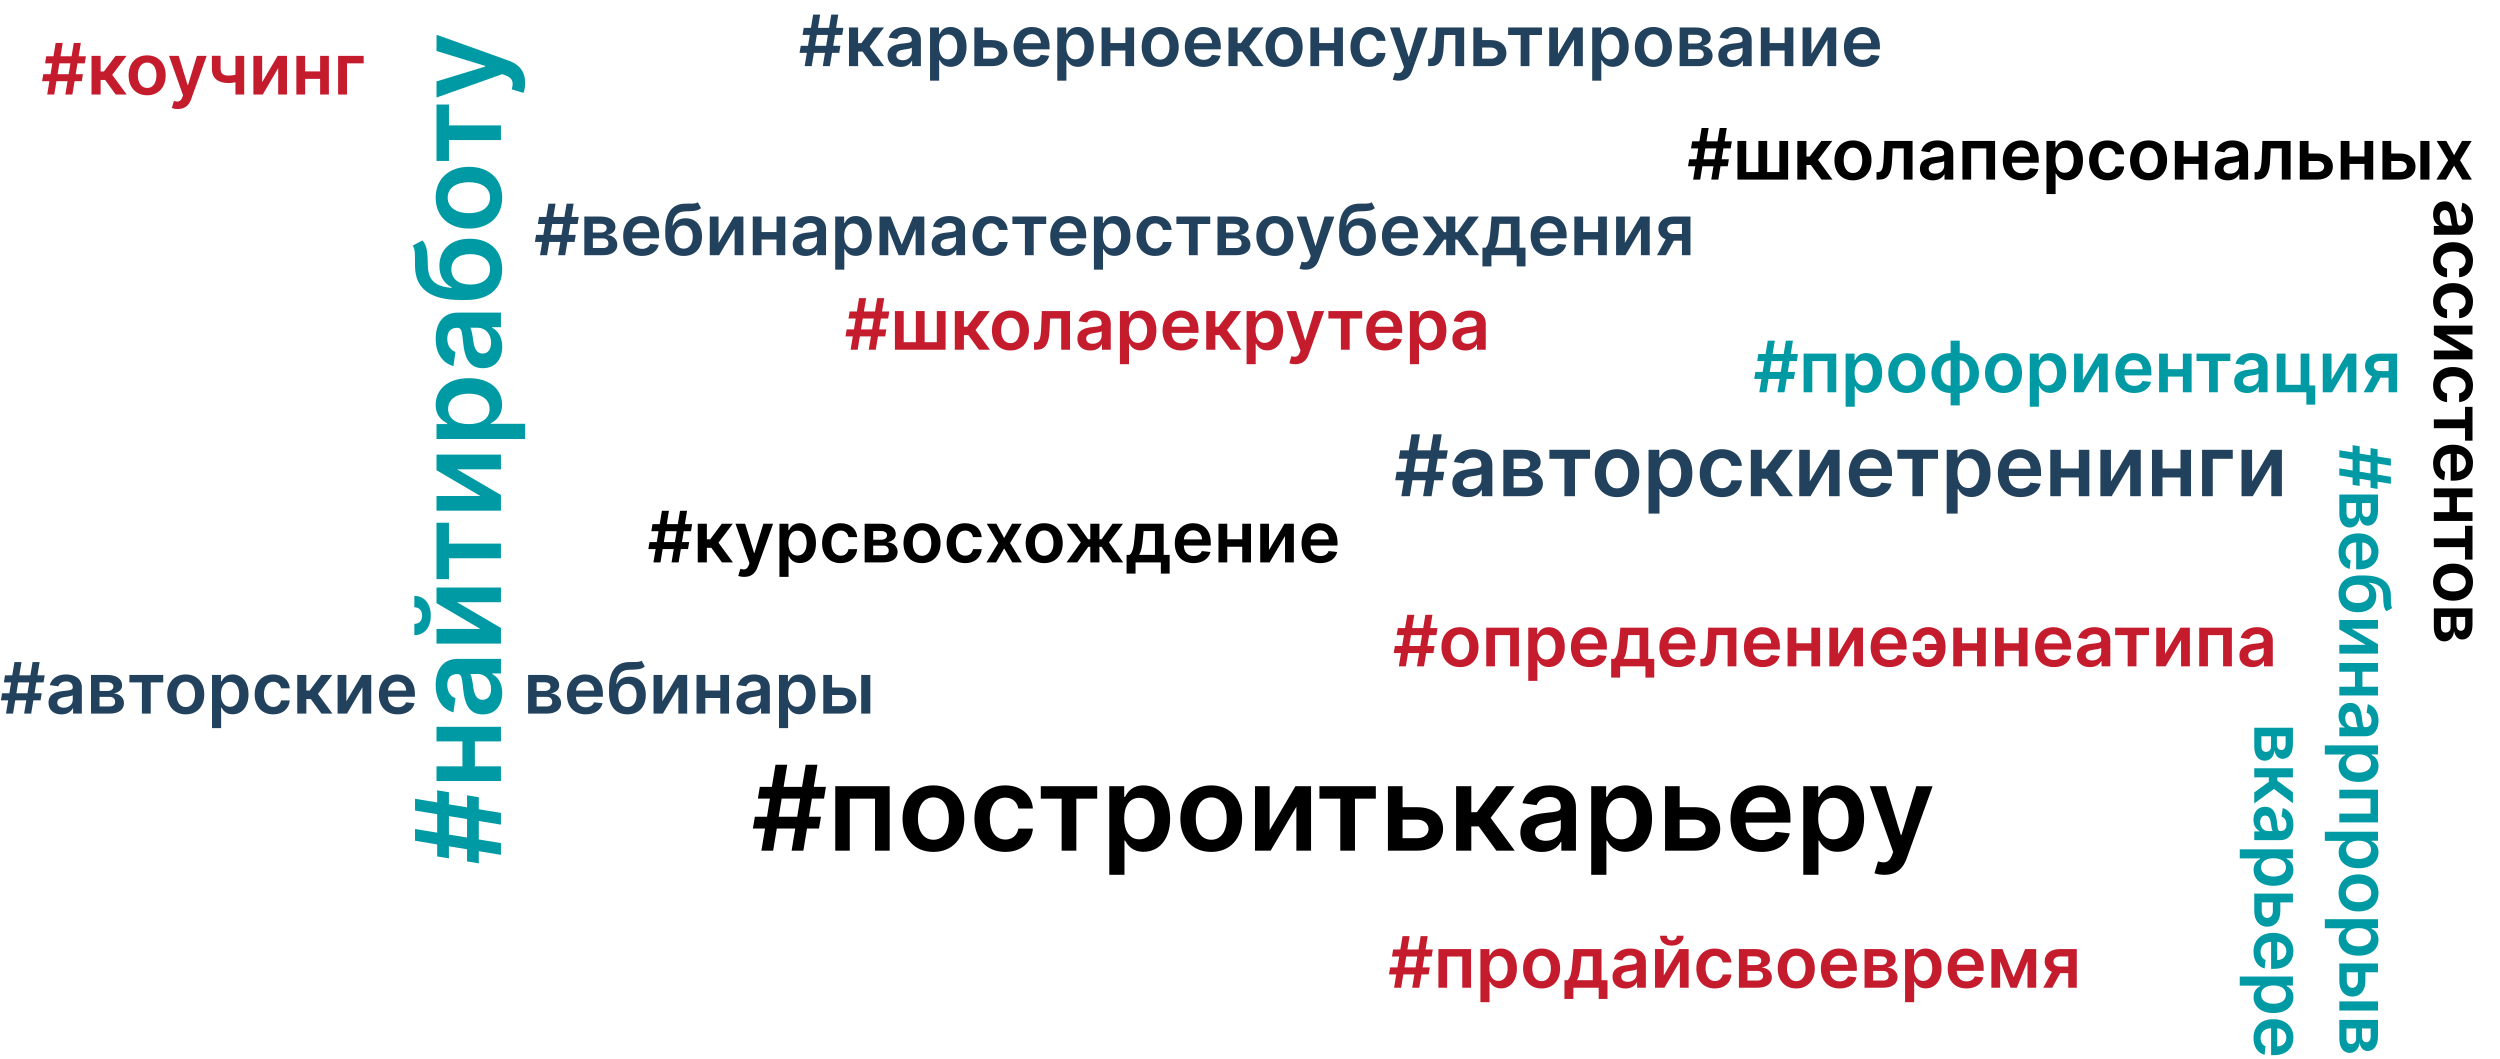
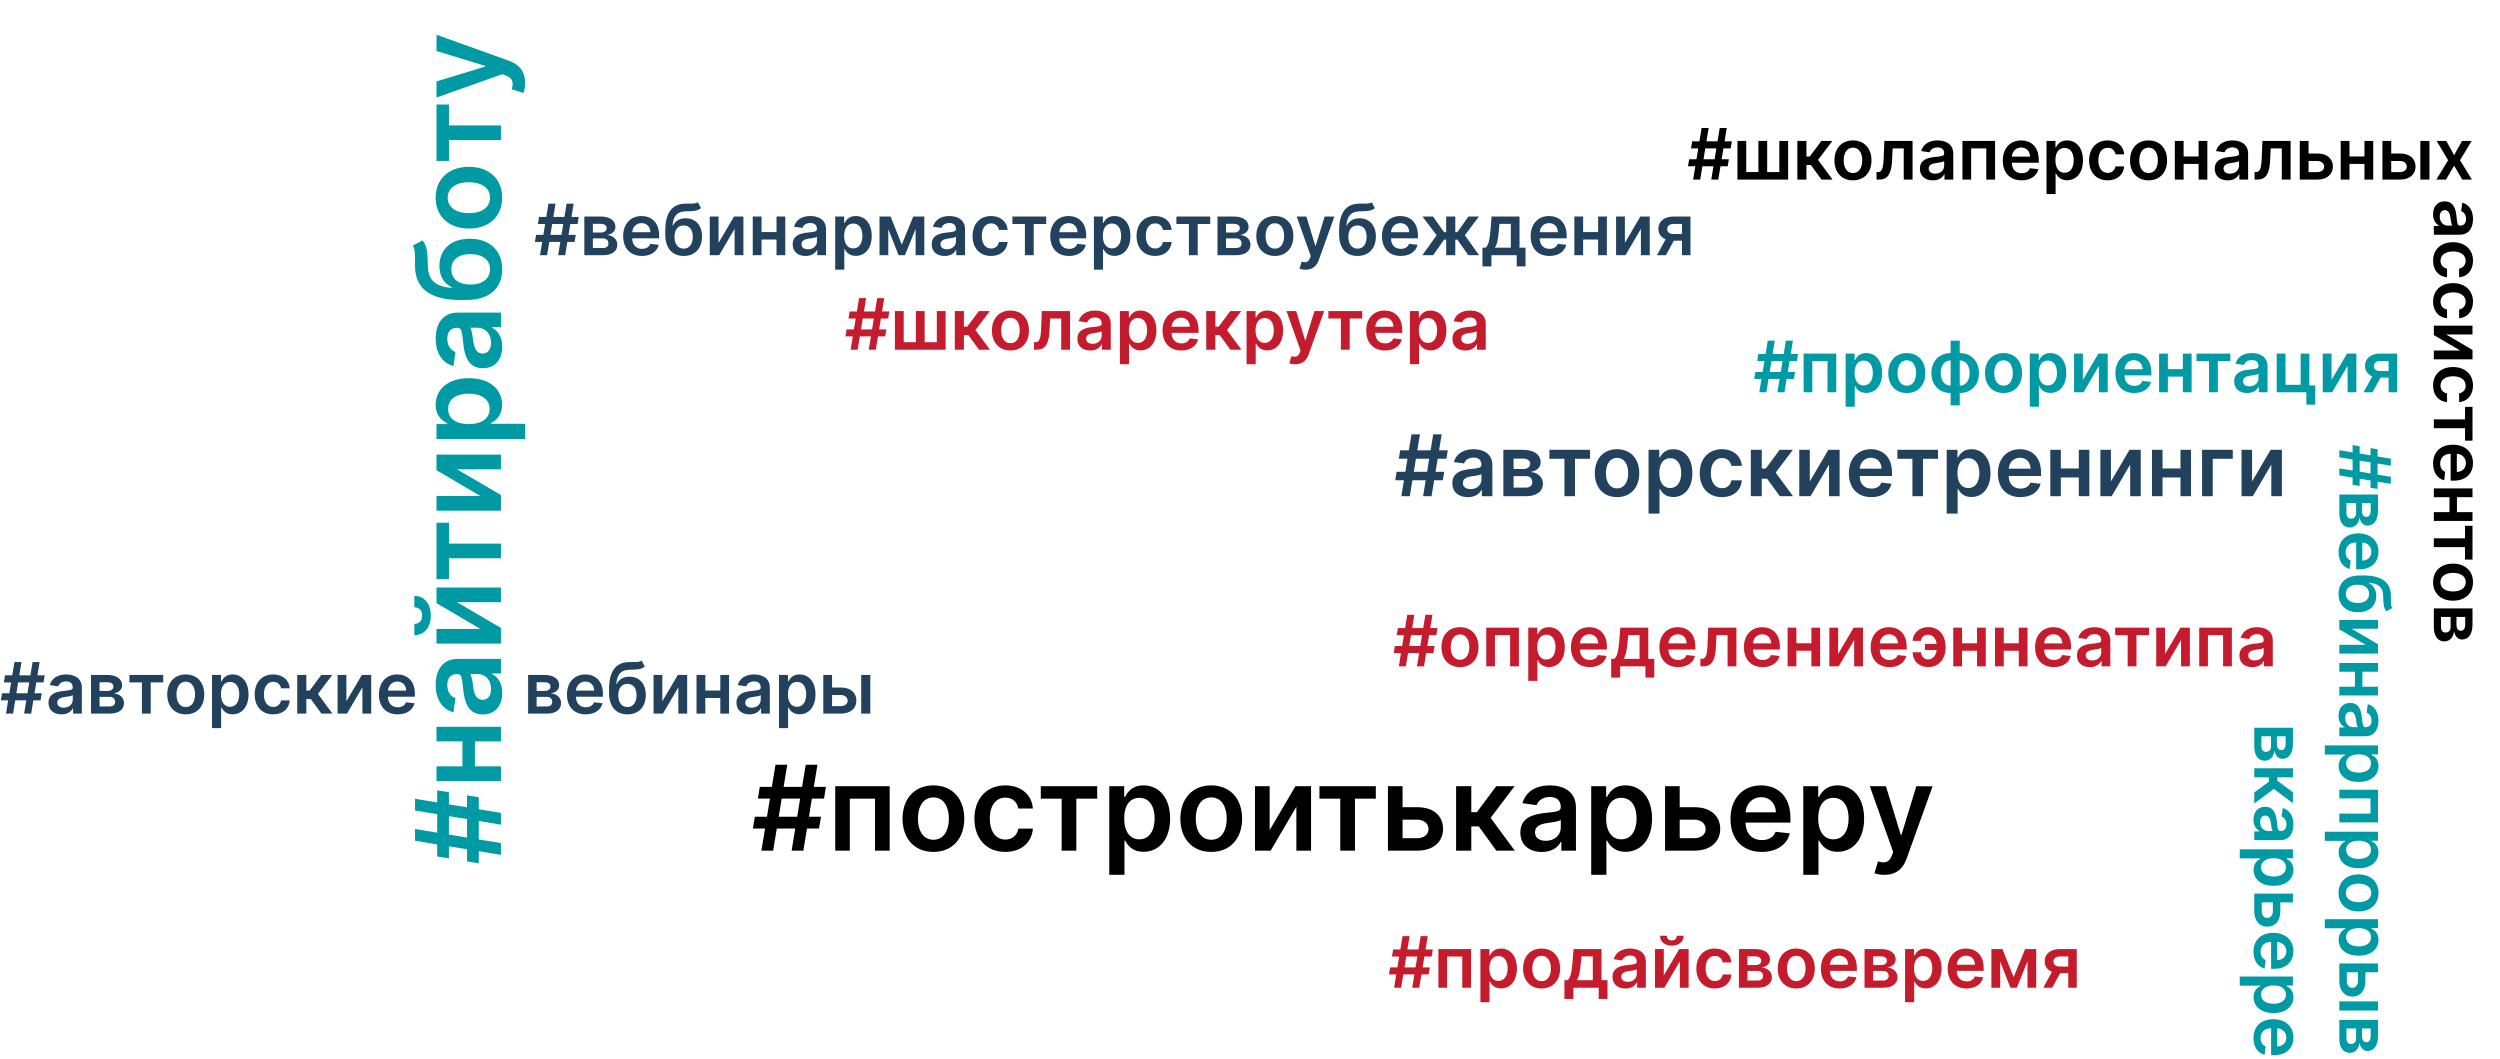
<svg xmlns="http://www.w3.org/2000/svg" width="529" height="224" viewBox="0 0 529 224" fill="none">
  <path d="M106 174.495V172.009L101.312 171.237V168.698L98.827 168.281V170.828L94.992 170.207V167.641L92.506 167.233V169.799L87.818 169.026V171.512L92.506 172.284V176.191L87.818 175.418V177.904L92.506 178.676V181.224L94.992 181.633V179.085L98.827 179.706V182.272L101.312 182.689V180.115L106 180.887V178.401L101.312 177.629V173.723L106 174.495ZM98.827 177.221L94.992 176.599V172.693L98.827 173.314V177.221ZM92.364 162.161V165.26H106V162.161H100.487V156.879H106V153.79H92.364V156.879H97.85V162.161H92.364ZM106.275 146.614C106.275 144.475 105.272 143.196 104.127 142.61V142.504H106V139.414H96.874C93.269 139.414 92.186 142.353 92.186 144.954C92.186 147.822 93.465 150.023 95.95 150.733L96.376 147.733C95.444 147.413 94.645 146.508 94.645 144.936C94.645 143.445 95.409 142.628 96.749 142.628H96.803C97.726 142.628 97.77 143.596 98.028 146.002C98.312 148.647 99.102 151.177 102.174 151.177C104.855 151.177 106.275 149.215 106.275 146.614ZM103.914 145.78C103.914 147.12 103.301 148.079 102.12 148.079C100.886 148.079 100.371 147.005 100.167 145.567C100.052 144.723 99.839 143.036 99.501 142.619H101.108C102.626 142.619 103.914 143.844 103.914 145.78ZM101.65 133.084H92.364V136.183H106V132.871L96.705 127.429H106V124.322H92.364V127.624L101.65 133.084ZM87.676 128.503C88.546 128.512 89.319 129.009 89.319 130.261C89.319 131.531 88.528 132.01 87.676 132.01V134.398C89.754 134.407 91.156 132.8 91.156 130.261C91.156 127.704 89.754 126.097 87.676 126.097V128.503ZM95 122.549V118.136H106V115.029H95V110.617H92.364V122.549H95ZM101.65 104.959H92.364V108.058H106L106 104.746L96.705 99.304H106V96.197H92.364V99.499L101.65 104.959ZM111.114 92.897V89.683L103.852 89.683V89.55C104.846 89.044 106.24 87.987 106.24 85.643C106.24 82.43 103.692 80.024 99.2 80.024C94.654 80.024 92.186 82.501 92.186 85.652C92.186 88.058 93.633 89.061 94.619 89.55V89.736H92.364V92.897L111.114 92.897ZM99.182 89.745C96.536 89.745 94.823 88.609 94.823 86.54C94.823 84.4 96.643 83.3 99.182 83.3C101.739 83.3 103.603 84.418 103.603 86.54C103.603 88.591 101.827 89.745 99.182 89.745ZM106.275 73.348C106.275 71.208 105.272 69.93 104.127 69.344V69.237H106V66.148H96.874C93.269 66.148 92.186 69.086 92.186 71.687C92.186 74.555 93.465 76.757 95.95 77.467L96.376 74.466C95.444 74.147 94.645 73.241 94.645 71.67C94.645 70.178 95.409 69.361 96.749 69.361H96.803C97.726 69.361 97.77 70.329 98.028 72.735C98.312 75.381 99.102 77.911 102.174 77.911C104.855 77.911 106.275 75.949 106.275 73.348ZM103.914 72.513C103.914 73.854 103.301 74.812 102.12 74.812C100.886 74.812 100.371 73.738 100.167 72.3C100.052 71.457 99.839 69.77 99.501 69.353H101.108C102.626 69.353 103.914 70.578 103.914 72.513ZM87.321 51.987C87.818 52.644 87.809 53.683 87.809 55.095C87.809 55.494 87.809 55.911 87.818 56.364C87.88 61.061 91.005 63.475 97.415 63.475H98.64C103.63 63.475 106.266 60.954 106.266 56.986C106.266 53.017 103.621 50.514 99.413 50.514C95.329 50.514 92.976 52.893 92.976 56.276C92.976 58.353 93.873 59.924 95.542 60.776V60.928C92.142 60.608 90.606 59.33 90.535 56.276C90.473 53.568 90.428 52.05 89.398 50.869L87.321 51.987ZM103.692 56.968C103.692 58.983 102.076 60.217 99.501 60.217C96.962 60.191 95.506 58.974 95.506 56.986C95.506 54.997 96.962 53.772 99.501 53.772C102.085 53.772 103.692 54.988 103.692 56.968ZM106.266 41.831C106.266 37.836 103.452 35.297 99.235 35.297C95.009 35.297 92.186 37.836 92.186 41.831C92.186 45.826 95.009 48.365 99.235 48.365C103.452 48.365 106.266 45.826 106.266 41.831ZM103.692 41.813C103.692 44.024 101.721 45.107 99.226 45.107C96.731 45.107 94.734 44.024 94.734 41.813C94.734 39.638 96.731 38.555 99.226 38.555C101.721 38.555 103.692 39.638 103.692 41.813ZM95 34.048V29.635H106V26.528H95V22.116H92.364V34.048H95ZM111.114 17.559C111.114 15.056 109.826 13.609 107.651 12.836L92.381 7.359L92.364 10.794L102.662 13.946V14.088L92.364 17.231V20.64L106.284 15.695L107.021 15.97C108.575 16.565 108.681 17.506 108.273 18.909L110.776 19.654C110.954 19.219 111.114 18.438 111.114 17.559Z" fill="#009AA5" />
  <path d="M167.505 180H169.991L170.763 175.312H173.302L173.719 172.827H171.172L171.793 168.991H174.359L174.767 166.506H172.201L172.974 161.818H170.488L169.716 166.506H165.809L166.582 161.818H164.096L163.324 166.506H160.776L160.367 168.991H162.915L162.294 172.827H159.728L159.311 175.312H161.885L161.113 180H163.599L164.371 175.312H168.277L167.505 180ZM164.779 172.827L165.401 168.991H169.307L168.686 172.827H164.779ZM176.74 180H179.812V169H185.156V180H188.255V166.364H176.74V180ZM197.508 180.266C201.503 180.266 204.042 177.452 204.042 173.235C204.042 169.009 201.503 166.186 197.508 166.186C193.513 166.186 190.974 169.009 190.974 173.235C190.974 177.452 193.513 180.266 197.508 180.266ZM197.525 177.692C195.315 177.692 194.232 175.721 194.232 173.226C194.232 170.732 195.315 168.734 197.525 168.734C199.7 168.734 200.784 170.732 200.784 173.226C200.784 175.721 199.7 177.692 197.525 177.692ZM212.718 180.266C216.144 180.266 218.328 178.233 218.559 175.339H215.487C215.212 176.804 214.156 177.647 212.744 177.647C210.738 177.647 209.442 175.969 209.442 173.182C209.442 170.43 210.764 168.778 212.744 168.778C214.289 168.778 215.239 169.773 215.487 171.087H218.559C218.337 168.13 216.029 166.186 212.7 166.186C208.705 166.186 206.184 169.071 206.184 173.235C206.184 177.363 208.643 180.266 212.718 180.266ZM220.233 169H224.645V180H227.752V169H232.165V166.364H220.233V169ZM234.724 185.114H237.937V177.852H238.07C238.577 178.846 239.633 180.24 241.977 180.24C245.191 180.24 247.596 177.692 247.596 173.2C247.596 168.654 245.119 166.186 241.968 166.186C239.562 166.186 238.559 167.633 238.07 168.619H237.884V166.364H234.724V185.114ZM237.875 173.182C237.875 170.536 239.012 168.823 241.08 168.823C243.22 168.823 244.32 170.643 244.32 173.182C244.32 175.739 243.202 177.603 241.08 177.603C239.029 177.603 237.875 175.827 237.875 173.182ZM256.297 180.266C260.292 180.266 262.831 177.452 262.831 173.235C262.831 169.009 260.292 166.186 256.297 166.186C252.302 166.186 249.763 169.009 249.763 173.235C249.763 177.452 252.302 180.266 256.297 180.266ZM256.314 177.692C254.104 177.692 253.021 175.721 253.021 173.226C253.021 170.732 254.104 168.734 256.314 168.734C258.49 168.734 259.573 170.732 259.573 173.226C259.573 175.721 258.49 177.692 256.314 177.692ZM268.657 175.65V166.364H265.559V180H268.87L274.312 170.705V180H277.419V166.364H274.117L268.657 175.65ZM279.193 169H283.605V180H286.712V169H291.124V166.364H279.193V169ZM296.782 170.803V166.364H293.684V180H299.88C303.351 180 305.349 178.082 305.358 175.401C305.349 172.649 303.351 170.803 299.88 170.803H296.782ZM296.782 173.439H299.88C301.274 173.439 302.277 174.265 302.277 175.446C302.277 176.573 301.274 177.363 299.88 177.363H296.782V173.439ZM308.112 180H311.326V174.86H312.897L316.635 180H320.523L315.419 173.058L320.47 166.364H316.599L312.498 171.868H311.326V166.364H308.112V180ZM326.27 180.275C328.409 180.275 329.688 179.272 330.274 178.127H330.38V180H333.47V170.874C333.47 167.269 330.531 166.186 327.93 166.186C325.062 166.186 322.861 167.464 322.15 169.95L325.151 170.376C325.471 169.444 326.376 168.645 327.948 168.645C329.439 168.645 330.256 169.409 330.256 170.749V170.803C330.256 171.726 329.288 171.77 326.882 172.028C324.237 172.312 321.706 173.102 321.706 176.174C321.706 178.855 323.668 180.275 326.27 180.275ZM327.104 177.914C325.764 177.914 324.805 177.301 324.805 176.12C324.805 174.886 325.879 174.371 327.317 174.167C328.161 174.052 329.847 173.839 330.265 173.501V175.108C330.265 176.626 329.04 177.914 327.104 177.914ZM336.701 185.114H339.915V177.852H340.048C340.554 178.846 341.611 180.24 343.954 180.24C347.168 180.24 349.574 177.692 349.574 173.2C349.574 168.654 347.097 166.186 343.945 166.186C341.54 166.186 340.536 167.633 340.048 168.619H339.862V166.364H336.701V185.114ZM339.853 173.182C339.853 170.536 340.989 168.823 343.058 168.823C345.197 168.823 346.298 170.643 346.298 173.182C346.298 175.739 345.179 177.603 343.058 177.603C341.007 177.603 339.853 175.827 339.853 173.182ZM355.424 170.803V166.364H352.326V180H358.523C361.994 180 363.992 178.082 364 175.401C363.992 172.649 361.994 170.803 358.523 170.803H355.424ZM355.424 173.439H358.523C359.917 173.439 360.92 174.265 360.92 175.446C360.92 176.573 359.917 177.363 358.523 177.363H355.424V173.439ZM372.792 180.266C375.97 180.266 378.154 178.713 378.722 176.342L375.721 176.005C375.286 177.159 374.221 177.763 372.836 177.763C370.759 177.763 369.383 176.396 369.356 174.061H378.855V173.075C378.855 168.29 375.979 166.186 372.623 166.186C368.717 166.186 366.169 169.054 366.169 173.262C366.169 177.541 368.681 180.266 372.792 180.266ZM369.365 171.895C369.463 170.154 370.75 168.69 372.667 168.69C374.514 168.69 375.757 170.039 375.775 171.895H369.365ZM381.574 185.114H384.788V177.852H384.921C385.427 178.846 386.484 180.24 388.827 180.24C392.041 180.24 394.447 177.692 394.447 173.2C394.447 168.654 391.97 166.186 388.818 166.186C386.413 166.186 385.409 167.633 384.921 168.619H384.735V166.364H381.574V185.114ZM384.726 173.182C384.726 170.536 385.862 168.823 387.931 168.823C390.07 168.823 391.171 170.643 391.171 173.182C391.171 175.739 390.052 177.603 387.931 177.603C385.88 177.603 384.726 175.827 384.726 173.182ZM398.733 185.114C401.236 185.114 402.683 183.826 403.456 181.651L408.933 166.381L405.498 166.364L402.346 176.662H402.204L399.061 166.364H395.652L400.597 180.284L400.322 181.021C399.727 182.575 398.786 182.681 397.383 182.273L396.638 184.776C397.073 184.954 397.854 185.114 398.733 185.114Z" fill="black" />
  <path d="M301.124 105H302.913L303.469 101.625H305.298L305.598 99.835H303.763L304.211 97.074H306.058L306.352 95.284H304.505L305.061 91.909H303.271L302.715 95.284H299.903L300.459 91.909H298.669L298.113 95.284H296.278L295.984 97.074H297.819L297.371 99.835H295.524L295.224 101.625H297.077L296.521 105H298.311L298.867 101.625H301.68L301.124 105ZM299.161 99.835L299.609 97.074H302.421L301.974 99.835H299.161ZM310.598 105.198C312.139 105.198 313.059 104.476 313.481 103.651H313.558V105H315.782V98.429C315.782 95.834 313.666 95.054 311.794 95.054C309.729 95.054 308.144 95.974 307.632 97.764L309.793 98.071C310.023 97.4 310.675 96.825 311.806 96.825C312.88 96.825 313.468 97.374 313.468 98.34V98.378C313.468 99.043 312.771 99.075 311.039 99.26C309.134 99.465 307.313 100.033 307.313 102.245C307.313 104.175 308.725 105.198 310.598 105.198ZM311.199 103.498C310.234 103.498 309.544 103.057 309.544 102.207C309.544 101.318 310.317 100.947 311.352 100.8C311.96 100.717 313.174 100.564 313.475 100.321V101.478C313.475 102.571 312.593 103.498 311.199 103.498ZM318.109 105H322.865C325.166 105 326.482 103.958 326.482 102.335C326.482 100.96 325.415 100.001 323.874 99.867C325.185 99.624 326.003 98.928 326.003 97.822C326.003 96.166 324.552 95.182 322.232 95.182H318.109V105ZM320.276 103.178V100.743H322.865C323.715 100.743 324.232 101.235 324.232 102.047C324.232 102.75 323.715 103.178 322.865 103.178H320.276ZM320.276 99.247V97.035H322.232C323.197 97.035 323.785 97.445 323.785 98.116C323.785 98.819 323.216 99.247 322.276 99.247H320.276ZM327.855 97.08H331.032V105H333.269V97.08H336.446V95.182H327.855V97.08ZM342.167 105.192C345.043 105.192 346.871 103.165 346.871 100.129C346.871 97.087 345.043 95.054 342.167 95.054C339.29 95.054 337.462 97.087 337.462 100.129C337.462 103.165 339.29 105.192 342.167 105.192ZM342.18 103.338C340.588 103.338 339.808 101.919 339.808 100.123C339.808 98.327 340.588 96.888 342.18 96.888C343.746 96.888 344.526 98.327 344.526 100.123C344.526 101.919 343.746 103.338 342.18 103.338ZM348.835 108.682H351.149V103.453H351.245C351.61 104.169 352.37 105.173 354.058 105.173C356.372 105.173 358.104 103.338 358.104 100.104C358.104 96.831 356.32 95.054 354.051 95.054C352.319 95.054 351.597 96.096 351.245 96.805H351.111V95.182H348.835V108.682ZM351.105 100.091C351.105 98.186 351.923 96.952 353.412 96.952C354.953 96.952 355.745 98.263 355.745 100.091C355.745 101.932 354.94 103.274 353.412 103.274C351.936 103.274 351.105 101.996 351.105 100.091ZM364.368 105.192C366.835 105.192 368.408 103.728 368.574 101.644H366.362C366.164 102.699 365.404 103.306 364.387 103.306C362.943 103.306 362.009 102.098 362.009 100.091C362.009 98.109 362.962 96.921 364.387 96.921C365.499 96.921 366.183 97.636 366.362 98.582H368.574C368.414 96.454 366.752 95.054 364.355 95.054C361.479 95.054 359.664 97.131 359.664 100.129C359.664 103.102 361.434 105.192 364.368 105.192ZM370.474 105H372.788V101.299H373.919L376.61 105H379.41L375.735 100.001L379.372 95.182H376.585L373.632 99.145H372.788V95.182H370.474V105ZM382.953 101.868V95.182H380.722V105H383.106L387.025 98.308V105H389.262V95.182H386.884L382.953 101.868ZM395.985 105.192C398.273 105.192 399.846 104.073 400.255 102.366L398.094 102.124C397.781 102.955 397.014 103.389 396.017 103.389C394.521 103.389 393.53 102.405 393.511 100.724H400.35V100.014C400.35 96.569 398.279 95.054 395.863 95.054C393.051 95.054 391.216 97.119 391.216 100.148C391.216 103.229 393.025 105.192 395.985 105.192ZM393.517 99.164C393.588 97.911 394.515 96.856 395.895 96.856C397.225 96.856 398.12 97.828 398.132 99.164H393.517ZM401.49 97.08H404.667V105H406.904V97.08H410.081V95.182H401.49V97.08ZM411.923 108.682H414.237V103.453H414.333C414.697 104.169 415.458 105.173 417.146 105.173C419.46 105.173 421.192 103.338 421.192 100.104C421.192 96.831 419.408 95.054 417.139 95.054C415.407 95.054 414.685 96.096 414.333 96.805H414.199V95.182H411.923V108.682ZM414.192 100.091C414.192 98.186 415.011 96.952 416.5 96.952C418.04 96.952 418.833 98.263 418.833 100.091C418.833 101.932 418.028 103.274 416.5 103.274C415.023 103.274 414.192 101.996 414.192 100.091ZM427.52 105.192C429.808 105.192 431.381 104.073 431.79 102.366L429.629 102.124C429.316 102.955 428.549 103.389 427.552 103.389C426.056 103.389 425.065 102.405 425.046 100.724H431.886V100.014C431.886 96.569 429.815 95.054 427.398 95.054C424.586 95.054 422.751 97.119 422.751 100.148C422.751 103.229 424.56 105.192 427.52 105.192ZM425.053 99.164C425.123 97.911 426.05 96.856 427.43 96.856C428.76 96.856 429.655 97.828 429.668 99.164H425.053ZM436.074 95.182H433.843V105H436.074V101.031H439.877V105H442.102V95.182H439.877V99.132H436.074V95.182ZM446.674 101.868V95.182H444.443V105H446.827L450.745 98.308V105H452.983V95.182H450.605L446.674 101.868ZM457.59 95.182H455.359V105H457.59V101.031H461.393V105H463.617V95.182H461.393V99.132H457.59V95.182ZM472.453 95.182H465.958V105H468.221V97.08H472.453V95.182ZM476.539 101.868V95.182H474.308V105H476.692L480.611 98.308V105H482.848V95.182H480.47L476.539 101.868Z" fill="#22415D" />
  <path d="M183.824 74H185.315L185.779 71.188H187.302L187.552 69.696H186.024L186.396 67.395H187.936L188.181 65.903H186.642L187.105 63.091H185.613L185.15 65.903H182.806L183.27 63.091H181.778L181.315 65.903H179.786L179.541 67.395H181.07L180.697 69.696H179.157L178.907 71.188H180.452L179.988 74H181.48L181.943 71.188H184.287L183.824 74ZM182.188 69.696L182.561 67.395H184.905L184.532 69.696H182.188ZM189.365 65.818V74H200.087V65.818H198.228V72.413H195.656V65.818H193.797V72.413H191.224V65.818H189.365ZM202.036 74H203.964V70.916H204.907L207.149 74H209.482L206.42 69.835L209.45 65.818H207.128L204.667 69.121H203.964V65.818H202.036V74ZM213.808 74.16C216.205 74.16 217.728 72.471 217.728 69.941C217.728 67.406 216.205 65.712 213.808 65.712C211.411 65.712 209.887 67.406 209.887 69.941C209.887 72.471 211.411 74.16 213.808 74.16ZM213.818 72.615C212.492 72.615 211.842 71.433 211.842 69.936C211.842 68.439 212.492 67.24 213.818 67.24C215.123 67.24 215.773 68.439 215.773 69.936C215.773 71.433 215.123 72.615 213.818 72.615ZM218.8 74H219.397C221.155 74 221.948 72.764 222.076 70.037L222.204 67.4H224.553V74H226.417V65.818H220.451L220.308 69.44C220.217 71.736 219.919 72.413 219.072 72.413H218.79L218.8 74ZM230.713 74.165C231.997 74.165 232.764 73.563 233.116 72.876H233.18V74H235.033V68.524C235.033 66.362 233.27 65.712 231.709 65.712C229.989 65.712 228.668 66.479 228.242 67.97L230.042 68.226C230.234 67.666 230.777 67.187 231.72 67.187C232.615 67.187 233.105 67.645 233.105 68.45V68.481C233.105 69.035 232.524 69.062 231.081 69.217C229.494 69.387 227.975 69.861 227.975 71.704C227.975 73.313 229.153 74.165 230.713 74.165ZM231.214 72.748C230.41 72.748 229.834 72.381 229.834 71.672C229.834 70.932 230.479 70.623 231.342 70.5C231.848 70.431 232.86 70.303 233.11 70.101V71.065C233.11 71.976 232.375 72.748 231.214 72.748ZM236.972 77.068H238.9V72.711H238.98C239.284 73.308 239.918 74.144 241.324 74.144C243.252 74.144 244.696 72.615 244.696 69.92C244.696 67.192 243.21 65.712 241.319 65.712C239.875 65.712 239.273 66.58 238.98 67.171H238.869V65.818H236.972V77.068ZM238.863 69.909C238.863 68.322 239.545 67.294 240.786 67.294C242.07 67.294 242.73 68.386 242.73 69.909C242.73 71.443 242.059 72.562 240.786 72.562C239.556 72.562 238.863 71.496 238.863 69.909ZM249.969 74.16C251.876 74.16 253.187 73.228 253.528 71.805L251.727 71.603C251.466 72.296 250.827 72.658 249.996 72.658C248.75 72.658 247.924 71.837 247.908 70.436H253.608V69.845C253.608 66.974 251.882 65.712 249.868 65.712C247.524 65.712 245.996 67.432 245.996 69.957C245.996 72.525 247.503 74.16 249.969 74.16ZM247.913 69.137C247.972 68.093 248.744 67.214 249.895 67.214C251.003 67.214 251.748 68.023 251.759 69.137H247.913ZM255.239 74H257.167V70.916H258.11L260.352 74H262.686L259.623 69.835L262.654 65.818H260.331L257.87 69.121H257.167V65.818H255.239V74ZM263.779 77.068H265.707V72.711H265.787C266.091 73.308 266.725 74.144 268.131 74.144C270.059 74.144 271.503 72.615 271.503 69.92C271.503 67.192 270.016 65.712 268.125 65.712C266.682 65.712 266.08 66.58 265.787 67.171H265.675V65.818H263.779V77.068ZM265.67 69.909C265.67 68.322 266.352 67.294 267.593 67.294C268.877 67.294 269.537 68.386 269.537 69.909C269.537 71.443 268.866 72.562 267.593 72.562C266.362 72.562 265.67 71.496 265.67 69.909ZM274.074 77.068C275.576 77.068 276.444 76.296 276.908 74.991L280.194 65.829L278.133 65.818L276.242 71.997H276.157L274.271 65.818H272.226L275.193 74.171L275.028 74.613C274.671 75.545 274.106 75.609 273.264 75.364L272.817 76.866C273.078 76.972 273.547 77.068 274.074 77.068ZM281.085 67.4H283.733V74H285.597V67.4H288.244V65.818H281.085V67.4ZM293.065 74.16C294.972 74.16 296.282 73.228 296.623 71.805L294.823 71.603C294.562 72.296 293.923 72.658 293.092 72.658C291.845 72.658 291.02 71.837 291.004 70.436H296.703V69.845C296.703 66.974 294.977 65.712 292.964 65.712C290.62 65.712 289.091 67.432 289.091 69.957C289.091 72.525 290.599 74.16 293.065 74.16ZM291.009 69.137C291.068 68.093 291.84 67.214 292.991 67.214C294.098 67.214 294.844 68.023 294.855 69.137H291.009ZM298.335 77.068H300.263V72.711H300.343C300.646 73.308 301.28 74.144 302.686 74.144C304.615 74.144 306.058 72.615 306.058 69.92C306.058 67.192 304.572 65.712 302.681 65.712C301.238 65.712 300.636 66.58 300.343 67.171H300.231V65.818H298.335V77.068ZM300.225 69.909C300.225 68.322 300.907 67.294 302.148 67.294C303.432 67.294 304.093 68.386 304.093 69.909C304.093 71.443 303.422 72.562 302.148 72.562C300.918 72.562 300.225 71.496 300.225 69.909ZM310.064 74.165C311.348 74.165 312.115 73.563 312.466 72.876H312.53V74H314.384V68.524C314.384 66.362 312.621 65.712 311.06 65.712C309.339 65.712 308.018 66.479 307.592 67.97L309.393 68.226C309.585 67.666 310.128 67.187 311.071 67.187C311.966 67.187 312.456 67.645 312.456 68.45V68.481C312.456 69.035 311.875 69.062 310.431 69.217C308.844 69.387 307.326 69.861 307.326 71.704C307.326 73.313 308.503 74.165 310.064 74.165ZM310.565 72.748C309.76 72.748 309.185 72.381 309.185 71.672C309.185 70.932 309.83 70.623 310.692 70.5C311.199 70.431 312.211 70.303 312.461 70.101V71.065C312.461 71.976 311.726 72.748 310.565 72.748Z" fill="#C41C2D" />
-   <path d="M142.103 119H143.594L144.058 116.188H145.581L145.832 114.696H144.303L144.676 112.395H146.215L146.46 110.903H144.921L145.384 108.091H143.893L143.429 110.903H141.086L141.549 108.091H140.058L139.594 110.903H138.065L137.82 112.395H139.349L138.976 114.696H137.437L137.186 116.188H138.731L138.268 119H139.759L140.223 116.188H142.566L142.103 119ZM140.468 114.696L140.841 112.395H143.184L142.811 114.696H140.468ZM147.644 119H149.572V115.916H150.515L152.758 119H155.091L152.028 114.835L155.059 110.818H152.736L150.275 114.121H149.572V110.818H147.644V119ZM157.471 122.068C158.973 122.068 159.841 121.296 160.304 119.991L163.591 110.829L161.529 110.818L159.638 116.997H159.553L157.668 110.818H155.622L158.589 119.17L158.424 119.613C158.067 120.545 157.502 120.609 156.661 120.364L156.213 121.866C156.474 121.972 156.943 122.068 157.471 122.068ZM164.929 122.068H166.858V117.711H166.937C167.241 118.308 167.875 119.144 169.281 119.144C171.209 119.144 172.653 117.615 172.653 114.92C172.653 112.192 171.167 110.712 169.276 110.712C167.832 110.712 167.23 111.58 166.937 112.171H166.826V110.818H164.929V122.068ZM166.82 114.909C166.82 113.322 167.502 112.294 168.743 112.294C170.027 112.294 170.687 113.386 170.687 114.909C170.687 116.443 170.016 117.562 168.743 117.562C167.513 117.562 166.82 116.496 166.82 114.909ZM177.873 119.16C179.929 119.16 181.24 117.94 181.378 116.203H179.535C179.37 117.082 178.736 117.588 177.889 117.588C176.685 117.588 175.908 116.582 175.908 114.909C175.908 113.258 176.701 112.267 177.889 112.267C178.816 112.267 179.386 112.864 179.535 113.652H181.378C181.245 111.878 179.86 110.712 177.862 110.712C175.465 110.712 173.953 112.443 173.953 114.941C173.953 117.418 175.428 119.16 177.873 119.16ZM182.961 119H186.925C188.842 119 189.939 118.132 189.939 116.779C189.939 115.634 189.05 114.835 187.766 114.723C188.858 114.52 189.54 113.94 189.54 113.018C189.54 111.638 188.331 110.818 186.397 110.818H182.961V119ZM184.767 117.482V115.452H186.925C187.633 115.452 188.064 115.863 188.064 116.539C188.064 117.125 187.633 117.482 186.925 117.482H184.767ZM184.767 114.206V112.363H186.397C187.202 112.363 187.692 112.704 187.692 113.263C187.692 113.849 187.218 114.206 186.434 114.206H184.767ZM195.1 119.16C197.497 119.16 199.02 117.471 199.02 114.941C199.02 112.406 197.497 110.712 195.1 110.712C192.703 110.712 191.179 112.406 191.179 114.941C191.179 117.471 192.703 119.16 195.1 119.16ZM195.11 117.615C193.784 117.615 193.134 116.433 193.134 114.936C193.134 113.439 193.784 112.24 195.11 112.24C196.415 112.24 197.065 113.439 197.065 114.936C197.065 116.433 196.415 117.615 195.11 117.615ZM204.226 119.16C206.282 119.16 207.592 117.94 207.731 116.203H205.888C205.722 117.082 205.089 117.588 204.242 117.588C203.038 117.588 202.26 116.582 202.26 114.909C202.26 113.258 203.054 112.267 204.242 112.267C205.169 112.267 205.738 112.864 205.888 113.652H207.731C207.597 111.878 206.213 110.712 204.215 110.712C201.818 110.712 200.305 112.443 200.305 114.941C200.305 117.418 201.781 119.16 204.226 119.16ZM210.832 110.818H208.787L211.216 114.909L208.723 119H210.768L212.483 116.054L214.215 119H216.244L213.735 114.909L216.201 110.818H214.161L212.483 113.838L210.832 110.818ZM220.954 119.16C223.351 119.16 224.875 117.471 224.875 114.941C224.875 112.406 223.351 110.712 220.954 110.712C218.557 110.712 217.034 112.406 217.034 114.941C217.034 117.471 218.557 119.16 220.954 119.16ZM220.965 117.615C219.638 117.615 218.989 116.433 218.989 114.936C218.989 113.439 219.638 112.24 220.965 112.24C222.27 112.24 222.92 113.439 222.92 114.936C222.92 116.433 222.27 117.615 220.965 117.615ZM225.671 119H227.945L230.284 115.697H230.71V119H232.638V115.697H233.064L235.392 119H237.667L234.662 114.776L237.64 110.818H235.414L233.086 114.115H232.638V110.818H230.71V114.115H230.252L227.924 110.818H225.698L228.691 114.776L225.671 119ZM238.384 121.376H240.281V119H245.634V121.376H247.498V117.413H246.231V110.818H240.318L240.084 113.684C239.929 115.516 239.727 116.875 239.034 117.413H238.384V121.376ZM241.016 117.413C241.533 116.651 241.724 115.415 241.863 113.684L241.991 112.374H244.388V117.413H241.016ZM252.56 119.16C254.467 119.16 255.778 118.228 256.118 116.805L254.318 116.603C254.057 117.295 253.418 117.658 252.587 117.658C251.34 117.658 250.515 116.837 250.499 115.436H256.198V114.845C256.198 111.974 254.472 110.712 252.459 110.712C250.115 110.712 248.586 112.432 248.586 114.957C248.586 117.525 250.094 119.16 252.56 119.16ZM250.504 114.137C250.563 113.093 251.335 112.214 252.486 112.214C253.594 112.214 254.339 113.023 254.35 114.137H250.504ZM259.689 110.818H257.83V119H259.689V115.692H262.858V119H264.712V110.818H262.858V114.11H259.689V110.818ZM268.522 116.39V110.818H266.663V119H268.65L271.915 113.423V119H273.779V110.818H271.798L268.522 116.39ZM279.381 119.16C281.288 119.16 282.599 118.228 282.94 116.805L281.139 116.603C280.878 117.295 280.239 117.658 279.408 117.658C278.162 117.658 277.336 116.837 277.32 115.436H283.02V114.845C283.02 111.974 281.294 110.712 279.28 110.712C276.937 110.712 275.408 112.432 275.408 114.957C275.408 117.525 276.915 119.16 279.381 119.16ZM277.325 114.137C277.384 113.093 278.156 112.214 279.307 112.214C280.415 112.214 281.161 113.023 281.171 114.137H277.325Z" fill="black" />
-   <path d="M13.824 20H15.315L15.779 17.188H17.302L17.552 15.696H16.024L16.396 13.395H17.936L18.181 11.903H16.642L17.105 9.091H15.614L15.15 11.903H12.806L13.27 9.091H11.778L11.315 11.903H9.786L9.541 13.395H11.07L10.697 15.696H9.157L8.907 17.188H10.452L9.988 20H11.48L11.943 17.188H14.287L13.824 20ZM12.188 15.696L12.561 13.395H14.905L14.532 15.696H12.188ZM19.365 20H21.293V16.916H22.236L24.478 20H26.811L23.749 15.835L26.78 11.818H24.457L21.996 15.121H21.293V11.818H19.365V20ZM31.137 20.16C33.534 20.16 35.057 18.471 35.057 15.941C35.057 13.405 33.534 11.712 31.137 11.712C28.74 11.712 27.216 13.405 27.216 15.941C27.216 18.471 28.74 20.16 31.137 20.16ZM31.148 18.615C29.821 18.615 29.171 17.433 29.171 15.936C29.171 14.439 29.821 13.24 31.148 13.24C32.453 13.24 33.102 14.439 33.102 15.936C33.102 17.433 32.453 18.615 31.148 18.615ZM37.614 23.068C39.116 23.068 39.984 22.296 40.448 20.991L43.734 11.829L41.673 11.818L39.782 17.997H39.697L37.811 11.818H35.766L38.733 20.171L38.568 20.613C38.211 21.545 37.646 21.609 36.804 21.364L36.357 22.866C36.618 22.972 37.087 23.068 37.614 23.068ZM51.673 11.818H49.819V15.813C49.35 15.93 48.887 15.994 48.381 15.994C47.241 15.994 46.681 15.589 46.681 14.535V11.807H44.838V14.535C44.838 16.623 46.197 17.576 48.381 17.576C48.86 17.576 49.361 17.512 49.819 17.406V20H51.673V11.818ZM55.472 17.39V11.818H53.613V20H55.6L58.865 14.423V20H60.729V11.818H58.748L55.472 17.39ZM64.569 11.818H62.709V20H64.569V16.692H67.738V20H69.592V11.818H67.738V15.11H64.569V11.818ZM76.954 11.818H71.543V20H73.428V13.4H76.954V11.818Z" fill="#C41C2D" />
  <path d="M376.103 83H377.594L378.058 80.188H379.581L379.832 78.696H378.303L378.676 76.395H380.215L380.46 74.903H378.921L379.384 72.091H377.893L377.429 74.903H375.086L375.549 72.091H374.058L373.594 74.903H372.065L371.82 76.395H373.349L372.976 78.696H371.437L371.186 80.188H372.731L372.268 83H373.759L374.223 80.188H376.566L376.103 83ZM374.468 78.696L374.841 76.395H377.184L376.811 78.696H374.468ZM381.644 83H383.487V76.4H386.694V83H388.553V74.818H381.644V83ZM390.536 86.068H392.464V81.711H392.544C392.847 82.308 393.481 83.144 394.888 83.144C396.816 83.144 398.259 81.615 398.259 78.92C398.259 76.192 396.773 74.712 394.882 74.712C393.439 74.712 392.837 75.58 392.544 76.171H392.432V74.818H390.536V86.068ZM392.427 78.909C392.427 77.322 393.108 76.294 394.35 76.294C395.633 76.294 396.294 77.386 396.294 78.909C396.294 80.443 395.623 81.562 394.35 81.562C393.119 81.562 392.427 80.496 392.427 78.909ZM403.48 83.16C405.877 83.16 407.4 81.471 407.4 78.941C407.4 76.406 405.877 74.712 403.48 74.712C401.083 74.712 399.559 76.406 399.559 78.941C399.559 81.471 401.083 83.16 403.48 83.16ZM403.49 81.615C402.164 81.615 401.514 80.433 401.514 78.936C401.514 77.439 402.164 76.24 403.49 76.24C404.795 76.24 405.445 77.439 405.445 78.936C405.445 80.433 404.795 81.615 403.49 81.615ZM412.749 85.781H414.683V83.16C417.091 83.16 418.747 81.455 418.747 78.941C418.747 76.421 417.091 74.712 414.683 74.712V72.091H412.749V74.712C410.342 74.712 408.685 76.421 408.685 78.941C408.685 81.455 410.342 83.16 412.749 83.16V85.781ZM412.749 81.604C411.386 81.604 410.656 80.401 410.656 78.941C410.656 77.481 411.375 76.267 412.749 76.267V81.604ZM414.683 81.604V76.267C416.057 76.267 416.771 77.481 416.771 78.941C416.771 80.401 416.057 81.604 414.683 81.604ZM423.943 83.16C426.34 83.16 427.864 81.471 427.864 78.941C427.864 76.406 426.34 74.712 423.943 74.712C421.546 74.712 420.023 76.406 420.023 78.941C420.023 81.471 421.546 83.16 423.943 83.16ZM423.954 81.615C422.628 81.615 421.978 80.433 421.978 78.936C421.978 77.439 422.628 76.24 423.954 76.24C425.259 76.24 425.909 77.439 425.909 78.936C425.909 80.433 425.259 81.615 423.954 81.615ZM429.501 86.068H431.429V81.711H431.509C431.812 82.308 432.446 83.144 433.852 83.144C435.781 83.144 437.224 81.615 437.224 78.92C437.224 76.192 435.738 74.712 433.847 74.712C432.404 74.712 431.802 75.58 431.509 76.171H431.397V74.818H429.501V86.068ZM431.392 78.909C431.392 77.322 432.073 76.294 433.314 76.294C434.598 76.294 435.259 77.386 435.259 78.909C435.259 80.443 434.588 81.562 433.314 81.562C432.084 81.562 431.392 80.496 431.392 78.909ZM440.735 80.39V74.818H438.876V83H440.862L444.128 77.423V83H445.992V74.818H444.01L440.735 80.39ZM451.594 83.16C453.501 83.16 454.812 82.228 455.153 80.805L453.352 80.603C453.091 81.296 452.452 81.658 451.621 81.658C450.375 81.658 449.549 80.837 449.533 79.436H455.233V78.845C455.233 75.974 453.507 74.712 451.493 74.712C449.149 74.712 447.621 76.432 447.621 78.957C447.621 81.525 449.128 83.16 451.594 83.16ZM449.538 78.137C449.597 77.093 450.369 76.214 451.52 76.214C452.628 76.214 453.373 77.023 453.384 78.137H449.538ZM458.723 74.818H456.864V83H458.723V79.692H461.892V83H463.746V74.818H461.892V78.11H458.723V74.818ZM464.781 76.4H467.428V83H469.292V76.4H471.94V74.818H464.781V76.4ZM475.493 83.165C476.776 83.165 477.543 82.563 477.895 81.876H477.959V83H479.813V77.524C479.813 75.362 478.049 74.712 476.489 74.712C474.768 74.712 473.447 75.479 473.021 76.97L474.821 77.226C475.013 76.666 475.557 76.187 476.499 76.187C477.394 76.187 477.884 76.645 477.884 77.45V77.481C477.884 78.035 477.304 78.062 475.86 78.217C474.273 78.387 472.755 78.861 472.755 80.704C472.755 82.313 473.932 83.165 475.493 83.165ZM475.993 81.748C475.189 81.748 474.614 81.381 474.614 80.672C474.614 79.932 475.258 79.623 476.121 79.5C476.627 79.431 477.639 79.303 477.89 79.101V80.065C477.89 80.976 477.155 81.748 475.993 81.748ZM488.66 74.818H486.817V81.418H483.611V74.818H481.752V83H488.026V85.631H489.912V81.562H488.66V74.818ZM493.352 80.39V74.818H491.493V83H493.48L496.745 77.423V83H498.609V74.818H496.628L493.352 80.39ZM505.426 83H507.232V74.818H503.679C501.676 74.818 500.435 75.846 500.44 77.418C500.435 78.451 501 79.234 501.974 79.633L500.142 83H502.038L503.716 79.921H505.426V83ZM505.426 78.515H503.615C502.768 78.515 502.299 78.073 502.305 77.46C502.299 76.848 502.795 76.384 503.679 76.384H505.426V78.515Z" fill="#009AA5" />
  <path d="M362.103 38H363.594L364.058 35.188H365.581L365.832 33.696H364.303L364.676 31.395H366.215L366.46 29.903H364.921L365.384 27.091H363.893L363.429 29.903H361.086L361.549 27.091H360.058L359.594 29.903H358.065L357.82 31.395H359.349L358.976 33.696H357.437L357.186 35.188H358.731L358.268 38H359.759L360.223 35.188H362.566L362.103 38ZM360.468 33.696L360.841 31.395H363.184L362.811 33.696H360.468ZM367.644 29.818V38H378.367V29.818H376.508V36.413H373.935V29.818H372.076V36.413H369.503V29.818H367.644ZM380.315 38H382.243V34.916H383.186L385.429 38H387.762L384.699 33.834L387.73 29.818H385.407L382.946 33.121H382.243V29.818H380.315V38ZM392.087 38.16C394.484 38.16 396.007 36.471 396.007 33.941C396.007 31.405 394.484 29.712 392.087 29.712C389.69 29.712 388.167 31.405 388.167 33.941C388.167 36.471 389.69 38.16 392.087 38.16ZM392.098 36.615C390.771 36.615 390.121 35.432 390.121 33.936C390.121 32.439 390.771 31.24 392.098 31.24C393.403 31.24 394.053 32.439 394.053 33.936C394.053 35.432 393.403 36.615 392.098 36.615ZM397.079 38H397.676C399.434 38 400.228 36.764 400.355 34.037L400.483 31.4H402.832V38H404.697V29.818H398.731L398.587 33.44C398.496 35.736 398.198 36.413 397.351 36.413H397.069L397.079 38ZM408.993 38.165C410.276 38.165 411.043 37.563 411.395 36.876H411.459V38H413.313V32.524C413.313 30.361 411.549 29.712 409.989 29.712C408.268 29.712 406.947 30.479 406.521 31.97L408.321 32.226C408.513 31.666 409.057 31.187 409.999 31.187C410.894 31.187 411.384 31.645 411.384 32.45V32.481C411.384 33.035 410.804 33.062 409.36 33.217C407.773 33.387 406.255 33.861 406.255 35.704C406.255 37.313 407.432 38.165 408.993 38.165ZM409.493 36.748C408.689 36.748 408.114 36.381 408.114 35.672C408.114 34.932 408.758 34.623 409.621 34.5C410.127 34.431 411.139 34.303 411.39 34.101V35.065C411.39 35.976 410.655 36.748 409.493 36.748ZM415.252 38H417.095V31.4H420.301V38H422.16V29.818H415.252V38ZM427.765 38.16C429.672 38.16 430.983 37.228 431.324 35.805L429.523 35.603C429.262 36.295 428.623 36.658 427.792 36.658C426.545 36.658 425.72 35.837 425.704 34.436H431.403V33.845C431.403 30.974 429.678 29.712 427.664 29.712C425.32 29.712 423.792 31.432 423.792 33.957C423.792 36.525 425.299 38.16 427.765 38.16ZM425.709 33.137C425.768 32.093 426.54 31.214 427.691 31.214C428.799 31.214 429.544 32.023 429.555 33.137H425.709ZM433.035 41.068H434.963V36.711H435.043C435.347 37.307 435.98 38.144 437.387 38.144C439.315 38.144 440.758 36.615 440.758 33.92C440.758 31.192 439.272 29.712 437.381 29.712C435.938 29.712 435.336 30.58 435.043 31.171H434.931V29.818H433.035V41.068ZM434.926 33.909C434.926 32.322 435.608 31.294 436.849 31.294C438.132 31.294 438.793 32.386 438.793 33.909C438.793 35.443 438.122 36.562 436.849 36.562C435.618 36.562 434.926 35.496 434.926 33.909ZM445.979 38.16C448.035 38.16 449.345 36.94 449.484 35.203H447.641C447.475 36.082 446.842 36.588 445.995 36.588C444.791 36.588 444.013 35.582 444.013 33.909C444.013 32.258 444.807 31.267 445.995 31.267C446.921 31.267 447.491 31.864 447.641 32.652H449.484C449.35 30.878 447.965 29.712 445.968 29.712C443.571 29.712 442.058 31.443 442.058 33.941C442.058 36.418 443.534 38.16 445.979 38.16ZM454.636 38.16C457.033 38.16 458.556 36.471 458.556 33.941C458.556 31.405 457.033 29.712 454.636 29.712C452.239 29.712 450.715 31.405 450.715 33.941C450.715 36.471 452.239 38.16 454.636 38.16ZM454.646 36.615C453.32 36.615 452.67 35.432 452.67 33.936C452.67 32.439 453.32 31.24 454.646 31.24C455.952 31.24 456.601 32.439 456.601 33.936C456.601 35.432 455.952 36.615 454.646 36.615ZM462.052 29.818H460.193V38H462.052V34.692H465.221V38H467.075V29.818H465.221V33.11H462.052V29.818ZM471.38 38.165C472.664 38.165 473.431 37.563 473.783 36.876H473.847V38H475.7V32.524C475.7 30.361 473.937 29.712 472.376 29.712C470.656 29.712 469.335 30.479 468.909 31.97L470.709 32.226C470.901 31.666 471.444 31.187 472.387 31.187C473.282 31.187 473.772 31.645 473.772 32.45V32.481C473.772 33.035 473.191 33.062 471.748 33.217C470.161 33.387 468.642 33.861 468.642 35.704C468.642 37.313 469.82 38.165 471.38 38.165ZM471.881 36.748C471.077 36.748 470.501 36.381 470.501 35.672C470.501 34.932 471.146 34.623 472.009 34.5C472.515 34.431 473.527 34.303 473.777 34.101V35.065C473.777 35.976 473.042 36.748 471.881 36.748ZM477.075 38H477.671C479.429 38 480.223 36.764 480.35 34.037L480.478 31.4H482.827V38H484.692V29.818H478.726L478.582 33.44C478.491 35.736 478.193 36.413 477.346 36.413H477.064L477.075 38ZM488.492 32.481V29.818H486.633V38H490.351C492.434 38 493.633 36.849 493.638 35.241C493.633 33.59 492.434 32.481 490.351 32.481H488.492ZM488.492 34.064H490.351C491.188 34.064 491.79 34.559 491.79 35.267C491.79 35.944 491.188 36.418 490.351 36.418H488.492V34.064ZM497.15 29.818H495.291V38H497.15V34.692H500.319V38H502.173V29.818H500.319V33.11H497.15V29.818ZM505.983 32.481V29.818H504.124V38H507.842C509.924 38 511.123 36.849 511.128 35.241C511.123 33.59 509.924 32.481 507.842 32.481H505.983ZM512.146 38H514.074V29.818H512.146V38ZM505.983 34.064H507.842C508.678 34.064 509.28 34.559 509.28 35.267C509.28 35.944 508.678 36.418 507.842 36.418H505.983V34.064ZM517.639 29.818H515.593L518.022 33.909L515.529 38H517.575L519.29 35.054L521.021 38H523.051L520.542 33.909L523.008 29.818H520.968L519.29 32.838L517.639 29.818Z" fill="black" />
  <path d="M514.835 45.345C514.835 46.629 515.437 47.396 516.124 47.748V47.811H515V49.665H520.476C522.638 49.665 523.288 47.902 523.288 46.341C523.288 44.621 522.521 43.3 521.03 42.874L520.774 44.674C521.333 44.866 521.813 45.409 521.813 46.352C521.813 47.247 521.355 47.737 520.55 47.737H520.518C519.964 47.737 519.938 47.156 519.783 45.713C519.613 44.125 519.139 42.607 517.296 42.607C515.687 42.607 514.835 43.784 514.835 45.345ZM516.252 45.846C516.252 45.041 516.619 44.466 517.328 44.466C518.068 44.466 518.377 45.111 518.5 45.974C518.569 46.48 518.697 47.492 518.899 47.742H517.935C517.024 47.742 516.252 47.007 516.252 45.846ZM514.84 55.173C514.84 57.229 516.06 58.539 517.797 58.678V56.835C516.918 56.67 516.412 56.036 516.412 55.189C516.412 53.985 517.418 53.207 519.091 53.207C520.742 53.207 521.733 54.001 521.733 55.189C521.733 56.116 521.136 56.686 520.348 56.835V58.678C522.122 58.545 523.288 57.16 523.288 55.162C523.288 52.765 521.557 51.252 519.059 51.252C516.582 51.252 514.84 52.728 514.84 55.173ZM514.84 63.83C514.84 65.886 516.06 67.197 517.797 67.335V65.492C516.918 65.327 516.412 64.693 516.412 63.846C516.412 62.642 517.418 61.865 519.091 61.865C520.742 61.865 521.733 62.658 521.733 63.846C521.733 64.773 521.136 65.343 520.348 65.492V67.335C522.122 67.202 523.288 65.817 523.288 63.819C523.288 61.422 521.557 59.91 519.059 59.91C516.582 59.91 514.84 61.385 514.84 63.83ZM517.61 70.778H523.182V68.918H515V70.905L520.577 74.171H515V76.035H523.182V74.053L517.61 70.778ZM514.84 81.584C514.84 83.64 516.06 84.951 517.797 85.089V83.246C516.918 83.081 516.412 82.447 516.412 81.6C516.412 80.396 517.418 79.618 519.091 79.618C520.742 79.618 521.733 80.412 521.733 81.6C521.733 82.527 521.136 83.097 520.348 83.246V85.089C522.122 84.956 523.288 83.571 523.288 81.573C523.288 79.176 521.557 77.664 519.059 77.664C516.582 77.664 514.84 79.139 514.84 81.584ZM521.6 86.093V88.74H515V90.605H521.6V93.252H523.182V86.093H521.6ZM514.84 98.073C514.84 99.98 515.772 101.29 517.195 101.631L517.397 99.831C516.705 99.57 516.342 98.93 516.342 98.1C516.342 96.853 517.163 96.027 518.564 96.011V101.711H519.155C522.026 101.711 523.288 99.985 523.288 97.972C523.288 95.628 521.568 94.099 519.043 94.099C516.475 94.099 514.84 95.607 514.84 98.073ZM519.863 96.017C520.907 96.075 521.786 96.848 521.786 97.998C521.786 99.106 520.977 99.852 519.863 99.863V96.017ZM523.182 105.201V103.342H515V105.201H518.308V108.371H515V110.224H523.182V108.371H519.89V105.201H523.182ZM521.6 111.259V113.907H515V115.771H521.6V118.418H523.182V111.259H521.6ZM514.84 123.186C514.84 125.583 516.529 127.106 519.059 127.106C521.594 127.106 523.288 125.583 523.288 123.186C523.288 120.789 521.594 119.265 519.059 119.265C516.529 119.265 514.84 120.789 514.84 123.186ZM516.385 123.196C516.385 121.87 517.567 121.22 519.064 121.22C520.561 121.22 521.76 121.87 521.76 123.196C521.76 124.501 520.561 125.151 519.064 125.151C517.567 125.151 516.385 124.501 516.385 123.196ZM515 128.743V132.706C515 134.623 515.868 135.721 517.221 135.721C518.366 135.721 519.165 134.831 519.277 133.547C519.48 134.639 520.06 135.321 520.982 135.321C522.362 135.321 523.182 134.112 523.182 132.178V128.743H515ZM516.518 130.548H518.548V132.706C518.548 133.414 518.137 133.846 517.461 133.846C516.875 133.846 516.518 133.414 516.518 132.706V130.548ZM519.794 130.548H521.637V132.178C521.637 132.983 521.296 133.473 520.737 133.473C520.151 133.473 519.794 132.999 519.794 132.216V130.548Z" fill="black" />
  <path d="M5.103 151H6.594L7.058 148.188H8.581L8.832 146.696H7.303L7.676 144.395H9.215L9.46 142.903H7.921L8.384 140.091H6.893L6.429 142.903H4.086L4.549 140.091H3.058L2.594 142.903H1.065L0.82 144.395H2.349L1.976 146.696H0.437L0.186 148.188H1.731L1.268 151H2.759L3.223 148.188H5.566L5.103 151ZM3.468 146.696L3.841 144.395H6.184L5.811 146.696H3.468ZM12.998 151.165C14.282 151.165 15.049 150.563 15.401 149.876H15.465V151H17.318V145.524C17.318 143.362 15.555 142.712 13.995 142.712C12.274 142.712 10.953 143.479 10.527 144.97L12.327 145.226C12.519 144.667 13.062 144.187 14.005 144.187C14.9 144.187 15.39 144.645 15.39 145.45V145.482C15.39 146.036 14.81 146.062 13.366 146.217C11.779 146.387 10.261 146.861 10.261 148.704C10.261 150.313 11.438 151.165 12.998 151.165ZM13.499 149.748C12.695 149.748 12.12 149.381 12.12 148.672C12.12 147.932 12.764 147.623 13.627 147.5C14.133 147.431 15.145 147.303 15.396 147.101V148.065C15.396 148.976 14.66 149.748 13.499 149.748ZM19.257 151H23.22C25.138 151 26.235 150.132 26.235 148.779C26.235 147.634 25.346 146.835 24.062 146.723C25.154 146.52 25.836 145.94 25.836 145.018C25.836 143.638 24.627 142.818 22.693 142.818H19.257V151ZM21.063 149.482V147.452H23.22C23.929 147.452 24.36 147.863 24.36 148.539C24.36 149.125 23.929 149.482 23.22 149.482H21.063ZM21.063 146.206V144.363H22.693C23.497 144.363 23.988 144.704 23.988 145.263C23.988 145.849 23.513 146.206 22.73 146.206H21.063ZM27.379 144.4H30.027V151H31.891V144.4H34.538V142.818H27.379V144.4ZM39.306 151.16C41.703 151.16 43.226 149.471 43.226 146.941C43.226 144.406 41.703 142.712 39.306 142.712C36.909 142.712 35.385 144.406 35.385 146.941C35.385 149.471 36.909 151.16 39.306 151.16ZM39.316 149.615C37.99 149.615 37.34 148.433 37.34 146.936C37.34 145.439 37.99 144.24 39.316 144.24C40.621 144.24 41.271 145.439 41.271 146.936C41.271 148.433 40.621 149.615 39.316 149.615ZM44.863 154.068H46.791V149.711H46.871C47.175 150.308 47.809 151.144 49.215 151.144C51.143 151.144 52.587 149.615 52.587 146.92C52.587 144.192 51.1 142.712 49.209 142.712C47.766 142.712 47.164 143.58 46.871 144.171H46.759V142.818H44.863V154.068ZM46.754 146.909C46.754 145.322 47.436 144.294 48.677 144.294C49.961 144.294 50.621 145.386 50.621 146.909C50.621 148.443 49.95 149.562 48.677 149.562C47.446 149.562 46.754 148.496 46.754 146.909ZM57.807 151.16C59.863 151.16 61.173 149.94 61.312 148.203H59.469C59.303 149.082 58.67 149.588 57.823 149.588C56.619 149.588 55.841 148.582 55.841 146.909C55.841 145.258 56.635 144.267 57.823 144.267C58.75 144.267 59.319 144.864 59.469 145.652H61.312C61.178 143.878 59.794 142.712 57.796 142.712C55.399 142.712 53.886 144.443 53.886 146.941C53.886 149.418 55.362 151.16 57.807 151.16ZM62.895 151H64.823V147.916H65.766L68.009 151H70.342L67.279 146.835L70.31 142.818H67.987L65.526 146.121H64.823V142.818H62.895V151ZM73.294 148.39V142.818H71.435V151H73.422L76.687 145.423V151H78.552V142.818H76.57L73.294 148.39ZM84.154 151.16C86.061 151.16 87.371 150.228 87.712 148.805L85.912 148.603C85.651 149.295 85.011 149.658 84.181 149.658C82.934 149.658 82.109 148.837 82.093 147.436H87.792V146.845C87.792 143.974 86.066 142.712 84.053 142.712C81.709 142.712 80.18 144.432 80.18 146.957C80.18 149.525 81.688 151.16 84.154 151.16ZM82.098 146.137C82.156 145.093 82.929 144.214 84.079 144.214C85.187 144.214 85.933 145.023 85.944 146.137H82.098ZM111.748 151H115.711C117.628 151 118.726 150.132 118.726 148.779C118.726 147.634 117.836 146.835 116.552 146.723C117.644 146.52 118.326 145.94 118.326 145.018C118.326 143.638 117.117 142.818 115.183 142.818H111.748V151ZM113.553 149.482V147.452H115.711C116.419 147.452 116.851 147.863 116.851 148.539C116.851 149.125 116.419 149.482 115.711 149.482H113.553ZM113.553 146.206V144.363H115.183C115.988 144.363 116.478 144.704 116.478 145.263C116.478 145.849 116.004 146.206 115.221 146.206H113.553ZM123.939 151.16C125.846 151.16 127.156 150.228 127.497 148.805L125.697 148.603C125.436 149.295 124.797 149.658 123.966 149.658C122.719 149.658 121.894 148.837 121.878 147.436H127.577V146.845C127.577 143.974 125.851 142.712 123.838 142.712C121.494 142.712 119.965 144.432 119.965 146.957C119.965 149.525 121.473 151.16 123.939 151.16ZM121.883 146.137C121.942 145.093 122.714 144.214 123.865 144.214C124.972 144.214 125.718 145.023 125.729 146.137H121.883ZM135.766 139.793C135.372 140.091 134.748 140.086 133.901 140.086C133.662 140.086 133.411 140.086 133.14 140.091C130.322 140.128 128.873 142.003 128.873 145.849V146.584C128.873 149.578 130.386 151.16 132.767 151.16C135.148 151.16 136.65 149.572 136.65 147.048C136.65 144.597 135.222 143.186 133.193 143.186C131.946 143.186 131.004 143.724 130.492 144.725H130.402C130.593 142.685 131.361 141.763 133.193 141.721C134.818 141.684 135.728 141.657 136.437 141.039L135.766 139.793ZM132.777 149.615C131.568 149.615 130.828 148.646 130.828 147.101C130.844 145.577 131.574 144.704 132.767 144.704C133.96 144.704 134.695 145.577 134.695 147.101C134.695 148.651 133.965 149.615 132.777 149.615ZM140.15 148.39V142.818H138.291V151H140.277L143.543 145.423V151H145.407V142.818H143.426L140.15 148.39ZM149.246 142.818H147.387V151H149.246V147.692H152.416V151H154.269V142.818H152.416V146.11H149.246V142.818ZM158.575 151.165C159.858 151.165 160.625 150.563 160.977 149.876H161.041V151H162.895V145.524C162.895 143.362 161.131 142.712 159.571 142.712C157.85 142.712 156.529 143.479 156.103 144.97L157.903 145.226C158.095 144.667 158.639 144.187 159.581 144.187C160.476 144.187 160.966 144.645 160.966 145.45V145.482C160.966 146.036 160.386 146.062 158.942 146.217C157.355 146.387 155.837 146.861 155.837 148.704C155.837 150.313 157.014 151.165 158.575 151.165ZM159.075 149.748C158.271 149.748 157.696 149.381 157.696 148.672C157.696 147.932 158.34 147.623 159.203 147.5C159.709 147.431 160.721 147.303 160.972 147.101V148.065C160.972 148.976 160.237 149.748 159.075 149.748ZM164.834 154.068H166.762V149.711H166.842C167.145 150.308 167.779 151.144 169.185 151.144C171.114 151.144 172.557 149.615 172.557 146.92C172.557 144.192 171.071 142.712 169.18 142.712C167.737 142.712 167.135 143.58 166.842 144.171H166.73V142.818H164.834V154.068ZM166.725 146.909C166.725 145.322 167.406 144.294 168.647 144.294C169.931 144.294 170.592 145.386 170.592 146.909C170.592 148.443 169.921 149.562 168.647 149.562C167.417 149.562 166.725 148.496 166.725 146.909ZM176.068 145.482V142.818H174.209V151H177.927C180.009 151 181.208 149.849 181.213 148.241C181.208 146.589 180.009 145.482 177.927 145.482H176.068ZM182.231 151H184.159V142.818H182.231V151ZM176.068 147.064H177.927C178.763 147.064 179.365 147.559 179.365 148.267C179.365 148.944 178.763 149.418 177.927 149.418H176.068V147.064Z" fill="#22415D" />
  <path d="M299.824 141H301.315L301.779 138.188H303.302L303.552 136.696H302.024L302.396 134.395H303.936L304.181 132.903H302.642L303.105 130.091H301.613L301.15 132.903H298.806L299.27 130.091H297.778L297.315 132.903H295.786L295.541 134.395H297.07L296.697 136.696H295.157L294.907 138.188H296.452L295.988 141H297.48L297.943 138.188H300.287L299.824 141ZM298.188 136.696L298.561 134.395H300.905L300.532 136.696H298.188ZM308.934 141.16C311.331 141.16 312.854 139.471 312.854 136.941C312.854 134.406 311.331 132.712 308.934 132.712C306.537 132.712 305.013 134.406 305.013 136.941C305.013 139.471 306.537 141.16 308.934 141.16ZM308.944 139.615C307.618 139.615 306.968 138.433 306.968 136.936C306.968 135.439 307.618 134.24 308.944 134.24C310.249 134.24 310.899 135.439 310.899 136.936C310.899 138.433 310.249 139.615 308.944 139.615ZM314.491 141H316.334V134.4H319.54V141H321.4V132.818H314.491V141ZM323.382 144.068H325.311V139.711H325.391C325.694 140.308 326.328 141.144 327.734 141.144C329.663 141.144 331.106 139.615 331.106 136.92C331.106 134.192 329.62 132.712 327.729 132.712C326.285 132.712 325.684 133.58 325.391 134.171H325.279V132.818H323.382V144.068ZM325.273 136.909C325.273 135.322 325.955 134.294 327.196 134.294C328.48 134.294 329.141 135.386 329.141 136.909C329.141 138.443 328.469 139.562 327.196 139.562C325.966 139.562 325.273 138.496 325.273 136.909ZM336.38 141.16C338.286 141.16 339.597 140.228 339.938 138.805L338.137 138.603C337.876 139.295 337.237 139.658 336.406 139.658C335.16 139.658 334.334 138.837 334.318 137.436H340.018V136.845C340.018 133.974 338.292 132.712 336.278 132.712C333.935 132.712 332.406 134.432 332.406 136.957C332.406 139.525 333.913 141.16 336.38 141.16ZM334.323 136.137C334.382 135.093 335.154 134.214 336.305 134.214C337.413 134.214 338.159 135.023 338.169 136.137H334.323ZM340.925 143.376H342.821V141H348.174V143.376H350.039V139.413H348.771V132.818H342.858L342.624 135.684C342.469 137.516 342.267 138.875 341.574 139.413H340.925V143.376ZM343.556 139.413C344.073 138.651 344.264 137.415 344.403 135.684L344.531 134.374H346.928V139.413H343.556ZM355.1 141.16C357.007 141.16 358.318 140.228 358.658 138.805L356.858 138.603C356.597 139.295 355.958 139.658 355.127 139.658C353.88 139.658 353.055 138.837 353.039 137.436H358.738V136.845C358.738 133.974 357.013 132.712 354.999 132.712C352.655 132.712 351.127 134.432 351.127 136.957C351.127 139.525 352.634 141.16 355.1 141.16ZM353.044 136.137C353.103 135.093 353.875 134.214 355.026 134.214C356.134 134.214 356.879 135.023 356.89 136.137H353.044ZM359.805 141H360.402C362.159 141 362.953 139.764 363.081 137.037L363.209 134.4H365.558V141H367.422V132.818H361.456L361.312 136.44C361.222 138.736 360.924 139.413 360.077 139.413H359.794L359.805 141ZM372.986 141.16C374.893 141.16 376.203 140.228 376.544 138.805L374.744 138.603C374.483 139.295 373.844 139.658 373.013 139.658C371.766 139.658 370.941 138.837 370.925 137.436H376.624V136.845C376.624 133.974 374.898 132.712 372.885 132.712C370.541 132.712 369.012 134.432 369.012 136.957C369.012 139.525 370.52 141.16 372.986 141.16ZM370.93 136.137C370.988 135.093 371.761 134.214 372.911 134.214C374.019 134.214 374.765 135.023 374.776 136.137H370.93ZM380.114 132.818H378.255V141H380.114V137.692H383.284V141H385.138V132.818H383.284V136.11H380.114V132.818ZM388.947 138.39V132.818H387.088V141H389.075L392.341 135.423V141H394.205V132.818H392.223L388.947 138.39ZM399.807 141.16C401.714 141.16 403.025 140.228 403.366 138.805L401.565 138.603C401.304 139.295 400.665 139.658 399.834 139.658C398.587 139.658 397.762 138.837 397.746 137.436H403.445V136.845C403.445 133.974 401.72 132.712 399.706 132.712C397.362 132.712 395.834 134.432 395.834 136.957C395.834 139.525 397.341 141.16 399.807 141.16ZM397.751 136.137C397.81 135.093 398.582 134.214 399.733 134.214C400.841 134.214 401.586 135.023 401.597 136.137H397.751ZM407.996 134.299C409.109 134.31 409.652 135.226 409.786 136.259H407.309V137.538H409.791C409.663 138.544 409.125 139.525 407.996 139.535C407.127 139.525 406.499 138.832 406.499 138.022H404.725C404.725 139.897 406.078 141.149 407.996 141.149C410.393 141.149 411.682 139.311 411.682 137.037V136.808C411.682 134.539 410.382 132.696 407.996 132.696C406.201 132.696 404.725 133.958 404.725 135.609H406.499C406.499 134.853 407.191 134.31 407.996 134.299ZM415.168 132.818H413.309V141H415.168V137.692H418.338V141H420.191V132.818H418.338V136.11H415.168V132.818ZM424.001 132.818H422.142V141H424.001V137.692H427.171V141H429.024V132.818H427.171V136.11H424.001V132.818ZM434.597 141.16C436.504 141.16 437.815 140.228 438.156 138.805L436.355 138.603C436.094 139.295 435.455 139.658 434.624 139.658C433.377 139.658 432.552 138.837 432.536 137.436H438.235V136.845C438.235 133.974 436.51 132.712 434.496 132.712C432.152 132.712 430.624 134.432 430.624 136.957C430.624 139.525 432.131 141.16 434.597 141.16ZM432.541 136.137C432.6 135.093 433.372 134.214 434.523 134.214C435.631 134.214 436.376 135.023 436.387 136.137H432.541ZM442.221 141.165C443.505 141.165 444.272 140.563 444.623 139.876H444.687V141H446.541V135.524C446.541 133.362 444.778 132.712 443.217 132.712C441.497 132.712 440.176 133.479 439.75 134.97L441.55 135.226C441.742 134.667 442.285 134.187 443.228 134.187C444.123 134.187 444.613 134.645 444.613 135.45V135.482C444.613 136.036 444.032 136.062 442.589 136.217C441.001 136.387 439.483 136.861 439.483 138.704C439.483 140.313 440.66 141.165 442.221 141.165ZM442.722 139.748C441.918 139.748 441.342 139.381 441.342 138.672C441.342 137.932 441.987 137.623 442.85 137.5C443.356 137.431 444.368 137.303 444.618 137.101V138.065C444.618 138.976 443.883 139.748 442.722 139.748ZM447.564 134.4H450.211V141H452.076V134.4H454.723V132.818H447.564V134.4ZM458.117 138.39V132.818H456.258V141H458.245L461.51 135.423V141H463.375V132.818H461.393L458.117 138.39ZM465.355 141H467.198V134.4H470.405V141H472.264V132.818H465.355V141ZM476.601 141.165C477.885 141.165 478.652 140.563 479.003 139.876H479.067V141H480.921V135.524C480.921 133.362 479.158 132.712 477.597 132.712C475.877 132.712 474.556 133.479 474.129 134.97L475.93 135.226C476.122 134.667 476.665 134.187 477.608 134.187C478.503 134.187 478.993 134.645 478.993 135.45V135.482C478.993 136.036 478.412 136.062 476.969 136.217C475.381 136.387 473.863 136.861 473.863 138.704C473.863 140.313 475.04 141.165 476.601 141.165ZM477.102 139.748C476.297 139.748 475.722 139.381 475.722 138.672C475.722 137.932 476.367 137.623 477.23 137.5C477.736 137.431 478.748 137.303 478.998 137.101V138.065C478.998 138.976 478.263 139.748 477.102 139.748Z" fill="#C41C2D" />
  <path d="M298.824 209H300.315L300.779 206.188H302.302L302.552 204.696H301.024L301.396 202.395H302.936L303.181 200.903H301.642L302.105 198.091H300.613L300.15 200.903H297.806L298.27 198.091H296.778L296.315 200.903H294.786L294.541 202.395H296.07L295.697 204.696H294.157L293.907 206.188H295.452L294.988 209H296.48L296.943 206.188H299.287L298.824 209ZM297.188 204.696L297.561 202.395H299.905L299.532 204.696H297.188ZM304.365 209H306.208V202.4H309.415V209H311.274V200.818H304.365V209ZM313.256 212.068H315.185V207.711H315.265C315.568 208.308 316.202 209.144 317.608 209.144C319.537 209.144 320.98 207.615 320.98 204.92C320.98 202.192 319.494 200.712 317.603 200.712C316.159 200.712 315.558 201.58 315.265 202.171H315.153V200.818H313.256V212.068ZM315.147 204.909C315.147 203.322 315.829 202.294 317.07 202.294C318.354 202.294 319.015 203.386 319.015 204.909C319.015 206.443 318.343 207.562 317.07 207.562C315.84 207.562 315.147 206.496 315.147 204.909ZM326.2 209.16C328.597 209.16 330.121 207.471 330.121 204.941C330.121 202.406 328.597 200.712 326.2 200.712C323.803 200.712 322.28 202.406 322.28 204.941C322.28 207.471 323.803 209.16 326.2 209.16ZM326.211 207.615C324.885 207.615 324.235 206.433 324.235 204.936C324.235 203.439 324.885 202.24 326.211 202.24C327.516 202.24 328.166 203.439 328.166 204.936C328.166 206.433 327.516 207.615 326.211 207.615ZM331.033 211.376H332.929V209H338.283V211.376H340.147V207.413H338.879V200.818H332.967L332.732 203.684C332.578 205.516 332.375 206.875 331.683 207.413H331.033V211.376ZM333.664 207.413C334.181 206.651 334.373 205.415 334.511 203.684L334.639 202.374H337.036V207.413H333.664ZM343.941 209.165C345.225 209.165 345.992 208.563 346.343 207.876H346.407V209H348.261V203.524C348.261 201.362 346.498 200.712 344.937 200.712C343.216 200.712 341.895 201.479 341.469 202.97L343.27 203.226C343.461 202.667 344.005 202.187 344.948 202.187C345.843 202.187 346.333 202.645 346.333 203.45V203.482C346.333 204.036 345.752 204.062 344.308 204.217C342.721 204.387 341.203 204.861 341.203 206.704C341.203 208.313 342.38 209.165 343.941 209.165ZM344.442 207.748C343.637 207.748 343.062 207.381 343.062 206.672C343.062 205.932 343.706 205.623 344.569 205.5C345.075 205.431 346.088 205.303 346.338 205.101V206.065C346.338 206.976 345.603 207.748 344.442 207.748ZM352.059 206.39V200.818H350.2V209H352.187L355.452 203.423V209H357.316V200.818H355.335L352.059 206.39ZM354.807 198.006C354.802 198.528 354.504 198.991 353.753 198.991C352.991 198.991 352.703 198.517 352.703 198.006H351.27C351.265 199.252 352.229 200.094 353.753 200.094C355.287 200.094 356.251 199.252 356.251 198.006H354.807ZM362.865 209.16C364.921 209.16 366.232 207.94 366.37 206.203H364.527C364.362 207.082 363.728 207.588 362.881 207.588C361.677 207.588 360.9 206.582 360.9 204.909C360.9 203.258 361.693 202.267 362.881 202.267C363.808 202.267 364.378 202.864 364.527 203.652H366.37C366.237 201.878 364.852 200.712 362.855 200.712C360.458 200.712 358.945 202.443 358.945 204.941C358.945 207.418 360.42 209.16 362.865 209.16ZM367.954 209H371.917C373.834 209 374.932 208.132 374.932 206.779C374.932 205.634 374.042 204.835 372.758 204.723C373.85 204.52 374.532 203.94 374.532 203.018C374.532 201.638 373.323 200.818 371.389 200.818H367.954V209ZM369.759 207.482V205.452H371.917C372.625 205.452 373.057 205.863 373.057 206.539C373.057 207.125 372.625 207.482 371.917 207.482H369.759ZM369.759 204.206V202.363H371.389C372.194 202.363 372.684 202.704 372.684 203.263C372.684 203.849 372.21 204.206 371.427 204.206H369.759ZM380.092 209.16C382.489 209.16 384.012 207.471 384.012 204.941C384.012 202.406 382.489 200.712 380.092 200.712C377.695 200.712 376.171 202.406 376.171 204.941C376.171 207.471 377.695 209.16 380.092 209.16ZM380.103 207.615C378.776 207.615 378.126 206.433 378.126 204.936C378.126 203.439 378.776 202.24 380.103 202.24C381.408 202.24 382.057 203.439 382.057 204.936C382.057 206.433 381.408 207.615 380.103 207.615ZM389.271 209.16C391.178 209.16 392.488 208.228 392.829 206.805L391.029 206.603C390.768 207.295 390.129 207.658 389.298 207.658C388.051 207.658 387.226 206.837 387.21 205.436H392.909V204.845C392.909 201.974 391.183 200.712 389.17 200.712C386.826 200.712 385.297 202.432 385.297 204.957C385.297 207.525 386.805 209.16 389.271 209.16ZM387.215 204.137C387.274 203.093 388.046 202.214 389.197 202.214C390.305 202.214 391.05 203.023 391.061 204.137H387.215ZM394.541 209H398.504C400.421 209 401.519 208.132 401.519 206.779C401.519 205.634 400.629 204.835 399.345 204.723C400.437 204.52 401.119 203.94 401.119 203.018C401.119 201.638 399.91 200.818 397.976 200.818H394.541V209ZM396.346 207.482V205.452H398.504C399.212 205.452 399.644 205.863 399.644 206.539C399.644 207.125 399.212 207.482 398.504 207.482H396.346ZM396.346 204.206V202.363H397.976C398.781 202.363 399.271 202.704 399.271 203.263C399.271 203.849 398.797 204.206 398.014 204.206H396.346ZM403.11 212.068H405.038V207.711H405.118C405.422 208.308 406.056 209.144 407.462 209.144C409.39 209.144 410.834 207.615 410.834 204.92C410.834 202.192 409.347 200.712 407.456 200.712C406.013 200.712 405.411 201.58 405.118 202.171H405.006V200.818H403.11V212.068ZM405.001 204.909C405.001 203.322 405.683 202.294 406.924 202.294C408.208 202.294 408.868 203.386 408.868 204.909C408.868 206.443 408.197 207.562 406.924 207.562C405.693 207.562 405.001 206.496 405.001 204.909ZM416.107 209.16C418.014 209.16 419.324 208.228 419.665 206.805L417.865 206.603C417.604 207.295 416.965 207.658 416.134 207.658C414.887 207.658 414.062 206.837 414.046 205.436H419.745V204.845C419.745 201.974 418.019 200.712 416.006 200.712C413.662 200.712 412.133 202.432 412.133 204.957C412.133 207.525 413.641 209.16 416.107 209.16ZM414.051 204.137C414.11 203.093 414.882 202.214 416.032 202.214C417.14 202.214 417.886 203.023 417.897 204.137H414.051ZM426.085 206.757L423.72 200.818H421.377V209H423.236V203.487L425.414 209H426.762L429.015 203.428V209H430.858V200.818H428.514L426.085 206.757ZM437.639 209H439.445V200.818H435.892C433.889 200.818 432.648 201.846 432.653 203.418C432.648 204.451 433.212 205.234 434.187 205.634L432.355 209H434.251L435.929 205.921H437.639V209ZM437.639 204.515H435.828C434.981 204.515 434.512 204.073 434.517 203.46C434.512 202.848 435.008 202.384 435.892 202.384H437.639V204.515Z" fill="#C41C2D" />
-   <path d="M174.103 14H175.594L176.058 11.188H177.581L177.832 9.696H176.303L176.676 7.395H178.215L178.46 5.903H176.921L177.384 3.091H175.893L175.429 5.903H173.086L173.549 3.091H172.058L171.594 5.903H170.065L169.82 7.395H171.349L170.976 9.696H169.437L169.186 11.188H170.731L170.268 14H171.759L172.223 11.188H174.566L174.103 14ZM172.468 9.696L172.841 7.395H175.184L174.811 9.696H172.468ZM179.644 14H181.572V10.916H182.515L184.758 14H187.091L184.028 9.835L187.059 5.818H184.736L182.275 9.121H181.572V5.818H179.644V14ZM190.539 14.165C191.822 14.165 192.589 13.563 192.941 12.876H193.005V14H194.858V8.524C194.858 6.362 193.095 5.712 191.535 5.712C189.814 5.712 188.493 6.479 188.067 7.97L189.867 8.226C190.059 7.667 190.602 7.187 191.545 7.187C192.44 7.187 192.93 7.645 192.93 8.45V8.482C192.93 9.036 192.35 9.062 190.906 9.217C189.319 9.387 187.801 9.861 187.801 11.704C187.801 13.313 188.978 14.165 190.539 14.165ZM191.039 12.748C190.235 12.748 189.66 12.381 189.66 11.672C189.66 10.932 190.304 10.623 191.167 10.5C191.673 10.431 192.685 10.303 192.936 10.101V11.065C192.936 11.976 192.2 12.748 191.039 12.748ZM196.797 17.068H198.726V12.711H198.806C199.109 13.307 199.743 14.144 201.149 14.144C203.078 14.144 204.521 12.615 204.521 9.92C204.521 7.192 203.035 5.712 201.144 5.712C199.7 5.712 199.099 6.58 198.806 7.171H198.694V5.818H196.797V17.068ZM198.688 9.909C198.688 8.322 199.37 7.294 200.611 7.294C201.895 7.294 202.556 8.386 202.556 9.909C202.556 11.443 201.884 12.562 200.611 12.562C199.381 12.562 198.688 11.496 198.688 9.909ZM208.031 8.482V5.818H206.172V14H209.89C211.973 14 213.172 12.849 213.177 11.241C213.172 9.589 211.973 8.482 209.89 8.482H208.031ZM208.031 10.064H209.89C210.727 10.064 211.329 10.559 211.329 11.267C211.329 11.944 210.727 12.418 209.89 12.418H208.031V10.064ZM218.452 14.16C220.359 14.16 221.669 13.228 222.01 11.805L220.21 11.603C219.949 12.296 219.309 12.658 218.478 12.658C217.232 12.658 216.406 11.837 216.39 10.436H222.09V9.845C222.09 6.974 220.364 5.712 218.351 5.712C216.007 5.712 214.478 7.432 214.478 9.957C214.478 12.524 215.986 14.16 218.452 14.16ZM216.396 9.137C216.454 8.093 217.227 7.214 218.377 7.214C219.485 7.214 220.231 8.023 220.242 9.137H216.396ZM223.721 17.068H225.65V12.711H225.729C226.033 13.307 226.667 14.144 228.073 14.144C230.001 14.144 231.445 12.615 231.445 9.92C231.445 7.192 229.959 5.712 228.068 5.712C226.624 5.712 226.022 6.58 225.729 7.171H225.618V5.818H223.721V17.068ZM225.612 9.909C225.612 8.322 226.294 7.294 227.535 7.294C228.819 7.294 229.479 8.386 229.479 9.909C229.479 11.443 228.808 12.562 227.535 12.562C226.305 12.562 225.612 11.496 225.612 9.909ZM234.955 5.818H233.096V14H234.955V10.692H238.125V14H239.978V5.818H238.125V9.11H234.955V5.818ZM245.498 14.16C247.895 14.16 249.419 12.471 249.419 9.941C249.419 7.406 247.895 5.712 245.498 5.712C243.101 5.712 241.578 7.406 241.578 9.941C241.578 12.471 243.101 14.16 245.498 14.16ZM245.509 12.615C244.182 12.615 243.533 11.432 243.533 9.936C243.533 8.439 244.182 7.24 245.509 7.24C246.814 7.24 247.464 8.439 247.464 9.936C247.464 11.432 246.814 12.615 245.509 12.615ZM254.677 14.16C256.584 14.16 257.895 13.228 258.236 11.805L256.435 11.603C256.174 12.296 255.535 12.658 254.704 12.658C253.458 12.658 252.632 11.837 252.616 10.436H258.316V9.845C258.316 6.974 256.59 5.712 254.576 5.712C252.232 5.712 250.704 7.432 250.704 9.957C250.704 12.524 252.211 14.16 254.677 14.16ZM252.621 9.137C252.68 8.093 253.452 7.214 254.603 7.214C255.711 7.214 256.456 8.023 256.467 9.137H252.621ZM259.947 14H261.875V10.916H262.818L265.06 14H267.394L264.331 9.835L267.362 5.818H265.039L262.578 9.121H261.875V5.818H259.947V14ZM271.719 14.16C274.116 14.16 275.639 12.471 275.639 9.941C275.639 7.406 274.116 5.712 271.719 5.712C269.322 5.712 267.798 7.406 267.798 9.941C267.798 12.471 269.322 14.16 271.719 14.16ZM271.729 12.615C270.403 12.615 269.753 11.432 269.753 9.936C269.753 8.439 270.403 7.24 271.729 7.24C273.035 7.24 273.684 8.439 273.684 9.936C273.684 11.432 273.035 12.615 271.729 12.615ZM279.135 5.818H277.276V14H279.135V10.692H282.304V14H284.158V5.818H282.304V9.11H279.135V5.818ZM289.678 14.16C291.734 14.16 293.044 12.94 293.183 11.204H291.34C291.175 12.082 290.541 12.588 289.694 12.588C288.49 12.588 287.712 11.582 287.712 9.909C287.712 8.258 288.506 7.267 289.694 7.267C290.621 7.267 291.191 7.864 291.34 8.652H293.183C293.05 6.878 291.665 5.712 289.667 5.712C287.27 5.712 285.757 7.443 285.757 9.941C285.757 12.418 287.233 14.16 289.678 14.16ZM295.965 17.068C297.467 17.068 298.335 16.296 298.798 14.991L302.085 5.829L300.024 5.818L298.133 11.997H298.047L296.162 5.818H294.116L297.083 14.171L296.918 14.613C296.561 15.545 295.997 15.609 295.155 15.364L294.708 16.866C294.969 16.972 295.437 17.068 295.965 17.068ZM302.2 14H302.796C304.554 14 305.348 12.764 305.475 10.037L305.603 7.4H307.952V14H309.817V5.818H303.851L303.707 9.44C303.616 11.736 303.318 12.413 302.471 12.413H302.189L302.2 14ZM313.617 8.482V5.818H311.758V14H315.476C317.559 14 318.758 12.849 318.763 11.241C318.758 9.589 317.559 8.482 315.476 8.482H313.617ZM313.617 10.064H315.476C316.313 10.064 316.915 10.559 316.915 11.267C316.915 11.944 316.313 12.418 315.476 12.418H313.617V10.064ZM319.119 7.4H321.766V14H323.63V7.4H326.278V5.818H319.119V7.4ZM329.672 11.39V5.818H327.813V14H329.8L333.065 8.423V14H334.93V5.818H332.948L329.672 11.39ZM336.91 17.068H338.838V12.711H338.918C339.222 13.307 339.855 14.144 341.262 14.144C343.19 14.144 344.633 12.615 344.633 9.92C344.633 7.192 343.147 5.712 341.256 5.712C339.813 5.712 339.211 6.58 338.918 7.171H338.806V5.818H336.91V17.068ZM338.801 9.909C338.801 8.322 339.483 7.294 340.724 7.294C342.007 7.294 342.668 8.386 342.668 9.909C342.668 11.443 341.997 12.562 340.724 12.562C339.493 12.562 338.801 11.496 338.801 9.909ZM349.854 14.16C352.251 14.16 353.774 12.471 353.774 9.941C353.774 7.406 352.251 5.712 349.854 5.712C347.457 5.712 345.933 7.406 345.933 9.941C345.933 12.471 347.457 14.16 349.854 14.16ZM349.864 12.615C348.538 12.615 347.888 11.432 347.888 9.936C347.888 8.439 348.538 7.24 349.864 7.24C351.169 7.24 351.819 8.439 351.819 9.936C351.819 11.432 351.169 12.615 349.864 12.615ZM355.411 14H359.374C361.291 14 362.389 13.132 362.389 11.779C362.389 10.633 361.499 9.835 360.215 9.723C361.307 9.52 361.989 8.94 361.989 8.018C361.989 6.638 360.78 5.818 358.846 5.818H355.411V14ZM357.216 12.482V10.452H359.374C360.082 10.452 360.514 10.863 360.514 11.539C360.514 12.125 360.082 12.482 359.374 12.482H357.216ZM357.216 9.206V7.363H358.846C359.651 7.363 360.141 7.704 360.141 8.263C360.141 8.849 359.667 9.206 358.884 9.206H357.216ZM366.334 14.165C367.618 14.165 368.385 13.563 368.737 12.876H368.801V14H370.654V8.524C370.654 6.362 368.891 5.712 367.331 5.712C365.61 5.712 364.289 6.479 363.863 7.97L365.663 8.226C365.855 7.667 366.398 7.187 367.341 7.187C368.236 7.187 368.726 7.645 368.726 8.45V8.482C368.726 9.036 368.146 9.062 366.702 9.217C365.115 9.387 363.597 9.861 363.597 11.704C363.597 13.313 364.774 14.165 366.334 14.165ZM366.835 12.748C366.031 12.748 365.456 12.381 365.456 11.672C365.456 10.932 366.1 10.623 366.963 10.5C367.469 10.431 368.481 10.303 368.731 10.101V11.065C368.731 11.976 367.996 12.748 366.835 12.748ZM374.452 5.818H372.593V14H374.452V10.692H377.622V14H379.475V5.818H377.622V9.11H374.452V5.818ZM383.285 11.39V5.818H381.426V14H383.413L386.678 8.423V14H388.543V5.818H386.561L383.285 11.39ZM394.145 14.16C396.052 14.16 397.362 13.228 397.703 11.805L395.903 11.603C395.642 12.296 395.003 12.658 394.172 12.658C392.925 12.658 392.1 11.837 392.084 10.436H397.783V9.845C397.783 6.974 396.057 5.712 394.044 5.712C391.7 5.712 390.171 7.432 390.171 9.957C390.171 12.524 391.679 14.16 394.145 14.16ZM392.089 9.137C392.148 8.093 392.92 7.214 394.071 7.214C395.179 7.214 395.924 8.023 395.935 9.137H392.089Z" fill="#22415D" />
  <path d="M118.103 54H119.594L120.058 51.188H121.581L121.832 49.696H120.303L120.676 47.395H122.215L122.46 45.903H120.921L121.384 43.091H119.893L119.429 45.903H117.086L117.549 43.091H116.058L115.594 45.903H114.065L113.82 47.395H115.349L114.976 49.696H113.437L113.186 51.188H114.731L114.268 54H115.759L116.223 51.188H118.566L118.103 54ZM116.468 49.696L116.841 47.395H119.184L118.811 49.696H116.468ZM123.644 54H127.607C129.525 54 130.622 53.132 130.622 51.779C130.622 50.633 129.733 49.834 128.449 49.723C129.541 49.52 130.223 48.94 130.223 48.018C130.223 46.639 129.013 45.818 127.08 45.818H123.644V54ZM125.45 52.482V50.452H127.607C128.316 50.452 128.747 50.863 128.747 51.539C128.747 52.125 128.316 52.482 127.607 52.482H125.45ZM125.45 49.206V47.363H127.08C127.884 47.363 128.374 47.704 128.374 48.263C128.374 48.849 127.9 49.206 127.117 49.206H125.45ZM135.836 54.16C137.743 54.16 139.053 53.228 139.394 51.805L137.593 51.603C137.332 52.295 136.693 52.658 135.862 52.658C134.616 52.658 133.79 51.837 133.774 50.436H139.474V49.845C139.474 46.974 137.748 45.712 135.734 45.712C133.391 45.712 131.862 47.432 131.862 49.957C131.862 52.525 133.369 54.16 135.836 54.16ZM133.779 49.137C133.838 48.093 134.61 47.214 135.761 47.214C136.869 47.214 137.615 48.023 137.625 49.137H133.779ZM147.662 42.793C147.268 43.091 146.645 43.086 145.798 43.086C145.558 43.086 145.308 43.086 145.036 43.091C142.218 43.128 140.769 45.003 140.769 48.849V49.584C140.769 52.578 142.282 54.16 144.663 54.16C147.044 54.16 148.546 52.572 148.546 50.048C148.546 47.597 147.119 46.186 145.089 46.186C143.843 46.186 142.9 46.724 142.389 47.725H142.298C142.49 45.685 143.257 44.764 145.089 44.721C146.714 44.684 147.625 44.657 148.333 44.039L147.662 42.793ZM144.674 52.615C143.465 52.615 142.724 51.646 142.724 50.101C142.74 48.577 143.47 47.704 144.663 47.704C145.856 47.704 146.592 48.577 146.592 50.101C146.592 51.651 145.862 52.615 144.674 52.615ZM152.046 51.39V45.818H150.187V54H152.174L155.439 48.423V54H157.304V45.818H155.322L152.046 51.39ZM161.143 45.818H159.284V54H161.143V50.692H164.312V54H166.166V45.818H164.312V49.11H161.143V45.818ZM170.471 54.165C171.755 54.165 172.522 53.563 172.873 52.876H172.937V54H174.791V48.524C174.791 46.361 173.028 45.712 171.467 45.712C169.747 45.712 168.426 46.479 168 47.97L169.8 48.226C169.992 47.666 170.535 47.187 171.478 47.187C172.373 47.187 172.863 47.645 172.863 48.45V48.481C172.863 49.035 172.282 49.062 170.839 49.217C169.251 49.387 167.733 49.861 167.733 51.704C167.733 53.313 168.91 54.165 170.471 54.165ZM170.972 52.748C170.168 52.748 169.592 52.381 169.592 51.672C169.592 50.932 170.237 50.623 171.1 50.5C171.606 50.431 172.618 50.303 172.868 50.101V51.065C172.868 51.976 172.133 52.748 170.972 52.748ZM176.73 57.068H178.658V52.711H178.738C179.042 53.307 179.676 54.144 181.082 54.144C183.01 54.144 184.454 52.615 184.454 49.92C184.454 47.193 182.968 45.712 181.077 45.712C179.633 45.712 179.031 46.58 178.738 47.171H178.626V45.818H176.73V57.068ZM178.621 49.909C178.621 48.322 179.303 47.294 180.544 47.294C181.828 47.294 182.488 48.386 182.488 49.909C182.488 51.443 181.817 52.562 180.544 52.562C179.313 52.562 178.621 51.496 178.621 49.909ZM190.814 51.758L188.449 45.818H186.105V54H187.964V48.487L190.143 54H191.49L193.744 48.428V54H195.587V45.818H193.243L190.814 51.758ZM199.885 54.165C201.169 54.165 201.936 53.563 202.288 52.876H202.351V54H204.205V48.524C204.205 46.361 202.442 45.712 200.881 45.712C199.161 45.712 197.84 46.479 197.414 47.97L199.214 48.226C199.406 47.666 199.949 47.187 200.892 47.187C201.787 47.187 202.277 47.645 202.277 48.45V48.481C202.277 49.035 201.696 49.062 200.253 49.217C198.665 49.387 197.147 49.861 197.147 51.704C197.147 53.313 198.324 54.165 199.885 54.165ZM200.386 52.748C199.582 52.748 199.006 52.381 199.006 51.672C199.006 50.932 199.651 50.623 200.514 50.5C201.02 50.431 202.032 50.303 202.282 50.101V51.065C202.282 51.976 201.547 52.748 200.386 52.748ZM209.713 54.16C211.769 54.16 213.079 52.94 213.218 51.203H211.375C211.21 52.082 210.576 52.588 209.729 52.588C208.525 52.588 207.747 51.582 207.747 49.909C207.747 48.258 208.541 47.267 209.729 47.267C210.656 47.267 211.226 47.864 211.375 48.652H213.218C213.085 46.878 211.7 45.712 209.702 45.712C207.305 45.712 205.793 47.443 205.793 49.941C205.793 52.418 207.268 54.16 209.713 54.16ZM214.222 47.4H216.869V54H218.734V47.4H221.381V45.818H214.222V47.4ZM226.202 54.16C228.109 54.16 229.419 53.228 229.76 51.805L227.96 51.603C227.699 52.295 227.059 52.658 226.228 52.658C224.982 52.658 224.156 51.837 224.14 50.436H229.84V49.845C229.84 46.974 228.114 45.712 226.101 45.712C223.757 45.712 222.228 47.432 222.228 49.957C222.228 52.525 223.736 54.16 226.202 54.16ZM224.146 49.137C224.204 48.093 224.977 47.214 226.127 47.214C227.235 47.214 227.981 48.023 227.992 49.137H224.146ZM231.471 57.068H233.4V52.711H233.479C233.783 53.307 234.417 54.144 235.823 54.144C237.751 54.144 239.195 52.615 239.195 49.92C239.195 47.193 237.709 45.712 235.818 45.712C234.374 45.712 233.772 46.58 233.479 47.171H233.368V45.818H231.471V57.068ZM233.362 49.909C233.362 48.322 234.044 47.294 235.285 47.294C236.569 47.294 237.229 48.386 237.229 49.909C237.229 51.443 236.558 52.562 235.285 52.562C234.055 52.562 233.362 51.496 233.362 49.909ZM244.415 54.16C246.471 54.16 247.782 52.94 247.92 51.203H246.077C245.912 52.082 245.278 52.588 244.431 52.588C243.227 52.588 242.45 51.582 242.45 49.909C242.45 48.258 243.243 47.267 244.431 47.267C245.358 47.267 245.928 47.864 246.077 48.652H247.92C247.787 46.878 246.402 45.712 244.404 45.712C242.007 45.712 240.495 47.443 240.495 49.941C240.495 52.418 241.97 54.16 244.415 54.16ZM248.924 47.4H251.572V54H253.436V47.4H256.083V45.818H248.924V47.4ZM257.619 54H261.582C263.499 54 264.597 53.132 264.597 51.779C264.597 50.633 263.707 49.834 262.423 49.723C263.515 49.52 264.197 48.94 264.197 48.018C264.197 46.639 262.988 45.818 261.054 45.818H257.619V54ZM259.424 52.482V50.452H261.582C262.29 50.452 262.722 50.863 262.722 51.539C262.722 52.125 262.29 52.482 261.582 52.482H259.424ZM259.424 49.206V47.363H261.054C261.859 47.363 262.349 47.704 262.349 48.263C262.349 48.849 261.875 49.206 261.092 49.206H259.424ZM269.757 54.16C272.154 54.16 273.677 52.471 273.677 49.941C273.677 47.406 272.154 45.712 269.757 45.712C267.36 45.712 265.836 47.406 265.836 49.941C265.836 52.471 267.36 54.16 269.757 54.16ZM269.768 52.615C268.441 52.615 267.791 51.432 267.791 49.936C267.791 48.439 268.441 47.24 269.768 47.24C271.073 47.24 271.722 48.439 271.722 49.936C271.722 51.432 271.073 52.615 269.768 52.615ZM276.234 57.068C277.736 57.068 278.605 56.296 279.068 54.991L282.355 45.829L280.293 45.818L278.402 51.997H278.317L276.431 45.818H274.386L277.353 54.17L277.188 54.613C276.831 55.545 276.266 55.609 275.425 55.364L274.977 56.866C275.238 56.972 275.707 57.068 276.234 57.068ZM290.25 42.793C289.856 43.091 289.233 43.086 288.386 43.086C288.146 43.086 287.896 43.086 287.624 43.091C284.806 43.128 283.357 45.003 283.357 48.849V49.584C283.357 52.578 284.87 54.16 287.251 54.16C289.632 54.16 291.134 52.572 291.134 50.048C291.134 47.597 289.707 46.186 287.677 46.186C286.431 46.186 285.488 46.724 284.977 47.725H284.886C285.078 45.685 285.845 44.764 287.677 44.721C289.302 44.684 290.213 44.657 290.921 44.039L290.25 42.793ZM287.262 52.615C286.053 52.615 285.312 51.646 285.312 50.101C285.328 48.577 286.058 47.704 287.251 47.704C288.444 47.704 289.179 48.577 289.179 50.101C289.179 51.651 288.45 52.615 287.262 52.615ZM296.397 54.16C298.304 54.16 299.614 53.228 299.955 51.805L298.155 51.603C297.894 52.295 297.255 52.658 296.424 52.658C295.177 52.658 294.352 51.837 294.336 50.436H300.035V49.845C300.035 46.974 298.309 45.712 296.296 45.712C293.952 45.712 292.423 47.432 292.423 49.957C292.423 52.525 293.931 54.16 296.397 54.16ZM294.341 49.137C294.4 48.093 295.172 47.214 296.323 47.214C297.43 47.214 298.176 48.023 298.187 49.137H294.341ZM300.973 54H303.247L305.586 50.697H306.012V54H307.94V50.697H308.366L310.694 54H312.968L309.964 49.776L312.942 45.818H310.715L308.388 49.115H307.94V45.818H306.012V49.115H305.554L303.226 45.818H300.999L303.993 49.776L300.973 54ZM313.686 56.376H315.583V54H320.936V56.376H322.8V52.413H321.532V45.818H315.62L315.385 48.684C315.231 50.516 315.029 51.875 314.336 52.413H313.686V56.376ZM316.318 52.413C316.834 51.651 317.026 50.415 317.165 48.684L317.292 47.374H319.689V52.413H316.318ZM327.862 54.16C329.769 54.16 331.079 53.228 331.42 51.805L329.62 51.603C329.359 52.295 328.72 52.658 327.889 52.658C326.642 52.658 325.816 51.837 325.801 50.436H331.5V49.845C331.5 46.974 329.774 45.712 327.761 45.712C325.417 45.712 323.888 47.432 323.888 49.957C323.888 52.525 325.396 54.16 327.862 54.16ZM325.806 49.137C325.864 48.093 326.637 47.214 327.787 47.214C328.895 47.214 329.641 48.023 329.652 49.137H325.806ZM334.99 45.818H333.131V54H334.99V50.692H338.16V54H340.013V45.818H338.16V49.11H334.99V45.818ZM343.823 51.39V45.818H341.964V54H343.951L347.217 48.423V54H349.081V45.818H347.099L343.823 51.39ZM355.898 54H357.703V45.818H354.151C352.148 45.818 350.907 46.846 350.912 48.418C350.907 49.451 351.471 50.234 352.446 50.633L350.614 54H352.51L354.188 50.921H355.898V54ZM355.898 49.515H354.087C353.24 49.515 352.771 49.073 352.776 48.46C352.771 47.848 353.266 47.384 354.151 47.384H355.898V49.515Z" fill="#22415D" />
  <path d="M495 99.103V100.594L497.812 101.058V102.581L499.304 102.832V101.303L501.605 101.676V103.215L503.097 103.46V101.921L505.909 102.384V100.893L503.097 100.429V98.086L505.909 98.549V97.058L503.097 96.594V95.065L501.605 94.82V96.349L499.304 95.976V94.437L497.812 94.186V95.731L495 95.268V96.759L497.812 97.223V99.566L495 99.103ZM499.304 97.468L501.605 97.841V100.184L499.304 99.811V97.468ZM495 104.644V108.607C495 110.525 495.868 111.622 497.221 111.622C498.366 111.622 499.165 110.733 499.277 109.449C499.48 110.541 500.06 111.223 500.982 111.223C502.362 111.223 503.182 110.013 503.182 108.08V104.644H495ZM496.518 106.45H498.548V108.607C498.548 109.316 498.137 109.747 497.461 109.747C496.875 109.747 496.518 109.316 496.518 108.607V106.45ZM499.794 106.45H501.637V108.08C501.637 108.884 501.296 109.374 500.737 109.374C500.151 109.374 499.794 108.9 499.794 108.117V106.45ZM494.84 116.836C494.84 118.743 495.772 120.053 497.195 120.394L497.397 118.593C496.705 118.332 496.342 117.693 496.342 116.862C496.342 115.616 497.163 114.79 498.564 114.774V120.474H499.155C502.026 120.474 503.288 118.748 503.288 116.734C503.288 114.391 501.568 112.862 499.043 112.862C496.475 112.862 494.84 114.369 494.84 116.836ZM499.863 114.779C500.907 114.838 501.786 115.61 501.786 116.761C501.786 117.869 500.977 118.615 499.863 118.625V114.779ZM506.207 128.662C505.909 128.268 505.914 127.645 505.914 126.798C505.914 126.558 505.914 126.308 505.909 126.036C505.872 123.218 503.997 121.769 500.151 121.769H499.416C496.422 121.769 494.84 123.282 494.84 125.663C494.84 128.044 496.428 129.546 498.952 129.546C501.403 129.546 502.814 128.119 502.814 126.089C502.814 124.843 502.276 123.9 501.275 123.389V123.298C503.315 123.49 504.237 124.257 504.279 126.089C504.316 127.714 504.343 128.625 504.961 129.333L506.207 128.662ZM496.385 125.674C496.385 124.465 497.354 123.724 498.899 123.724C500.423 123.74 501.296 124.47 501.296 125.663C501.296 126.856 500.423 127.592 498.899 127.592C497.349 127.592 496.385 126.862 496.385 125.674ZM497.61 133.046H503.182V131.187H495V133.174L500.577 136.439H495V138.304H503.182V136.322L497.61 133.046ZM503.182 142.143V140.284H495V142.143H498.308V145.312H495V147.166H503.182V145.312H499.89V142.143H503.182ZM494.835 151.471C494.835 152.755 495.437 153.522 496.124 153.873V153.937H495V155.791H500.476C502.638 155.791 503.288 154.028 503.288 152.467C503.288 150.747 502.521 149.426 501.03 149L500.774 150.8C501.333 150.992 501.813 151.535 501.813 152.478C501.813 153.373 501.355 153.863 500.55 153.863H500.518C499.964 153.863 499.938 153.282 499.783 151.839C499.613 150.251 499.139 148.733 497.296 148.733C495.687 148.733 494.835 149.91 494.835 151.471ZM496.252 151.972C496.252 151.168 496.619 150.592 497.328 150.592C498.068 150.592 498.377 151.237 498.5 152.1C498.569 152.606 498.697 153.618 498.899 153.868H497.935C497.024 153.868 496.252 153.133 496.252 151.972ZM491.932 157.73V159.658H496.289V159.738C495.692 160.042 494.856 160.676 494.856 162.082C494.856 164.01 496.385 165.454 499.08 165.454C501.808 165.454 503.288 163.968 503.288 162.077C503.288 160.633 502.42 160.031 501.829 159.738V159.626H503.182V157.73H491.932ZM499.091 159.621C500.678 159.621 501.706 160.303 501.706 161.544C501.706 162.828 500.614 163.488 499.091 163.488C497.557 163.488 496.438 162.817 496.438 161.544C496.438 160.313 497.504 159.621 499.091 159.621ZM495 167.105V168.948H501.6V172.155H495V174.014H503.182V167.105H495ZM491.932 175.997V177.925H496.289V178.005C495.692 178.308 494.856 178.942 494.856 180.349C494.856 182.277 496.385 183.72 499.08 183.72C501.808 183.72 503.288 182.234 503.288 180.343C503.288 178.9 502.42 178.298 501.829 178.005V177.893H503.182V175.997H491.932ZM499.091 177.888C500.678 177.888 501.706 178.569 501.706 179.811C501.706 181.094 500.614 181.755 499.091 181.755C497.557 181.755 496.438 181.084 496.438 179.811C496.438 178.58 497.504 177.888 499.091 177.888ZM494.84 188.941C494.84 191.338 496.529 192.861 499.059 192.861C501.594 192.861 503.288 191.338 503.288 188.941C503.288 186.544 501.594 185.02 499.059 185.02C496.529 185.02 494.84 186.544 494.84 188.941ZM496.385 188.951C496.385 187.625 497.567 186.975 499.064 186.975C500.561 186.975 501.76 187.625 501.76 188.951C501.76 190.256 500.561 190.906 499.064 190.906C497.567 190.906 496.385 190.256 496.385 188.951ZM491.932 194.498V196.426H496.289V196.506C495.692 196.809 494.856 197.443 494.856 198.85C494.856 200.778 496.385 202.221 499.08 202.221C501.808 202.221 503.288 200.735 503.288 198.844C503.288 197.401 502.42 196.799 501.829 196.506V196.394H503.182V194.498H491.932ZM499.091 196.389C500.678 196.389 501.706 197.07 501.706 198.312C501.706 199.595 500.614 200.256 499.091 200.256C497.557 200.256 496.438 199.585 496.438 198.312C496.438 197.081 497.504 196.389 499.091 196.389ZM500.518 205.732H503.182V203.873H495V207.591C495 209.673 496.151 210.872 497.759 210.877C499.411 210.872 500.518 209.673 500.518 207.591V205.732ZM495 211.895V213.823H503.182V211.895H495ZM498.936 205.732V207.591C498.936 208.427 498.441 209.029 497.733 209.029C497.056 209.029 496.582 208.427 496.582 207.591V205.732H498.936ZM495 215.811V219.774C495 221.692 495.868 222.789 497.221 222.789C498.366 222.789 499.165 221.9 499.277 220.616C499.48 221.708 500.06 222.39 500.982 222.39C502.362 222.39 503.182 221.18 503.182 219.247V215.811H495ZM496.518 217.617H498.548V219.774C498.548 220.483 498.137 220.914 497.461 220.914C496.875 220.914 496.518 220.483 496.518 219.774V217.617ZM499.794 217.617H501.637V219.247C501.637 220.051 501.296 220.541 500.737 220.541C500.151 220.541 499.794 220.067 499.794 219.284V217.617Z" fill="#009AA5" />
  <path d="M477 153.991V157.954C477 159.871 477.868 160.969 479.221 160.969C480.366 160.969 481.165 160.079 481.277 158.795C481.48 159.887 482.06 160.569 482.982 160.569C484.362 160.569 485.182 159.36 485.182 157.426V153.991H477ZM478.518 155.797H480.548V157.954C480.548 158.662 480.137 159.094 479.461 159.094C478.875 159.094 478.518 158.662 478.518 157.954V155.797ZM481.794 155.797H483.637V157.426C483.637 158.231 483.296 158.721 482.737 158.721C482.151 158.721 481.794 158.247 481.794 157.464V155.797ZM477 162.56V164.488H480.084V165.431L477 167.674V170.007L481.165 166.944L485.182 169.975V167.652L481.879 165.191V164.488H485.182V162.56H477ZM476.835 173.455C476.835 174.738 477.437 175.505 478.124 175.857V175.921H477V177.775H482.476C484.638 177.775 485.288 176.011 485.288 174.451C485.288 172.73 484.521 171.409 483.03 170.983L482.774 172.783C483.333 172.975 483.813 173.518 483.813 174.461C483.813 175.356 483.355 175.846 482.55 175.846H482.518C481.964 175.846 481.938 175.266 481.783 173.822C481.613 172.235 481.139 170.717 479.296 170.717C477.687 170.717 476.835 171.894 476.835 173.455ZM478.252 173.955C478.252 173.151 478.619 172.576 479.328 172.576C480.068 172.576 480.377 173.22 480.5 174.083C480.569 174.589 480.697 175.601 480.899 175.852H479.935C479.024 175.852 478.252 175.116 478.252 173.955ZM473.932 179.713V181.642H478.289V181.722C477.692 182.025 476.856 182.659 476.856 184.065C476.856 185.994 478.385 187.437 481.08 187.437C483.808 187.437 485.288 185.951 485.288 184.06C485.288 182.616 484.42 182.015 483.829 181.722V181.61H485.182V179.713H473.932ZM481.091 181.604C482.678 181.604 483.706 182.286 483.706 183.527C483.706 184.811 482.614 185.472 481.091 185.472C479.557 185.472 478.438 184.8 478.438 183.527C478.438 182.297 479.504 181.604 481.091 181.604ZM482.518 190.947H485.182V189.088H477V192.806C477 194.889 478.151 196.088 479.759 196.093C481.411 196.088 482.518 194.889 482.518 192.806V190.947ZM480.936 190.947V192.806C480.936 193.643 480.441 194.245 479.733 194.245C479.056 194.245 478.582 193.643 478.582 192.806V190.947H480.936ZM476.84 201.368C476.84 203.275 477.772 204.585 479.195 204.926L479.397 203.126C478.705 202.865 478.342 202.225 478.342 201.394C478.342 200.148 479.163 199.322 480.564 199.306V205.006H481.155C484.026 205.006 485.288 203.28 485.288 201.267C485.288 198.923 483.568 197.394 481.043 197.394C478.475 197.394 476.84 198.902 476.84 201.368ZM481.863 199.312C482.907 199.37 483.786 200.143 483.786 201.293C483.786 202.401 482.977 203.147 481.863 203.158V199.312ZM473.932 206.637V208.566H478.289V208.645C477.692 208.949 476.856 209.583 476.856 210.989C476.856 212.917 478.385 214.361 481.08 214.361C483.808 214.361 485.288 212.875 485.288 210.984C485.288 209.54 484.42 208.938 483.829 208.645V208.534H485.182V206.637H473.932ZM481.091 208.528C482.678 208.528 483.706 209.21 483.706 210.451C483.706 211.735 482.614 212.395 481.091 212.395C479.557 212.395 478.438 211.724 478.438 210.451C478.438 209.221 479.504 208.528 481.091 208.528ZM476.84 219.634C476.84 221.541 477.772 222.852 479.195 223.193L479.397 221.392C478.705 221.131 478.342 220.492 478.342 219.661C478.342 218.415 479.163 217.589 480.564 217.573V223.273H481.155C484.026 223.273 485.288 221.547 485.288 219.533C485.288 217.189 483.568 215.661 481.043 215.661C478.475 215.661 476.84 217.168 476.84 219.634ZM481.863 217.578C482.907 217.637 483.786 218.409 483.786 219.56C483.786 220.668 482.977 221.414 481.863 221.424V217.578Z" fill="#009AA5" />
</svg>